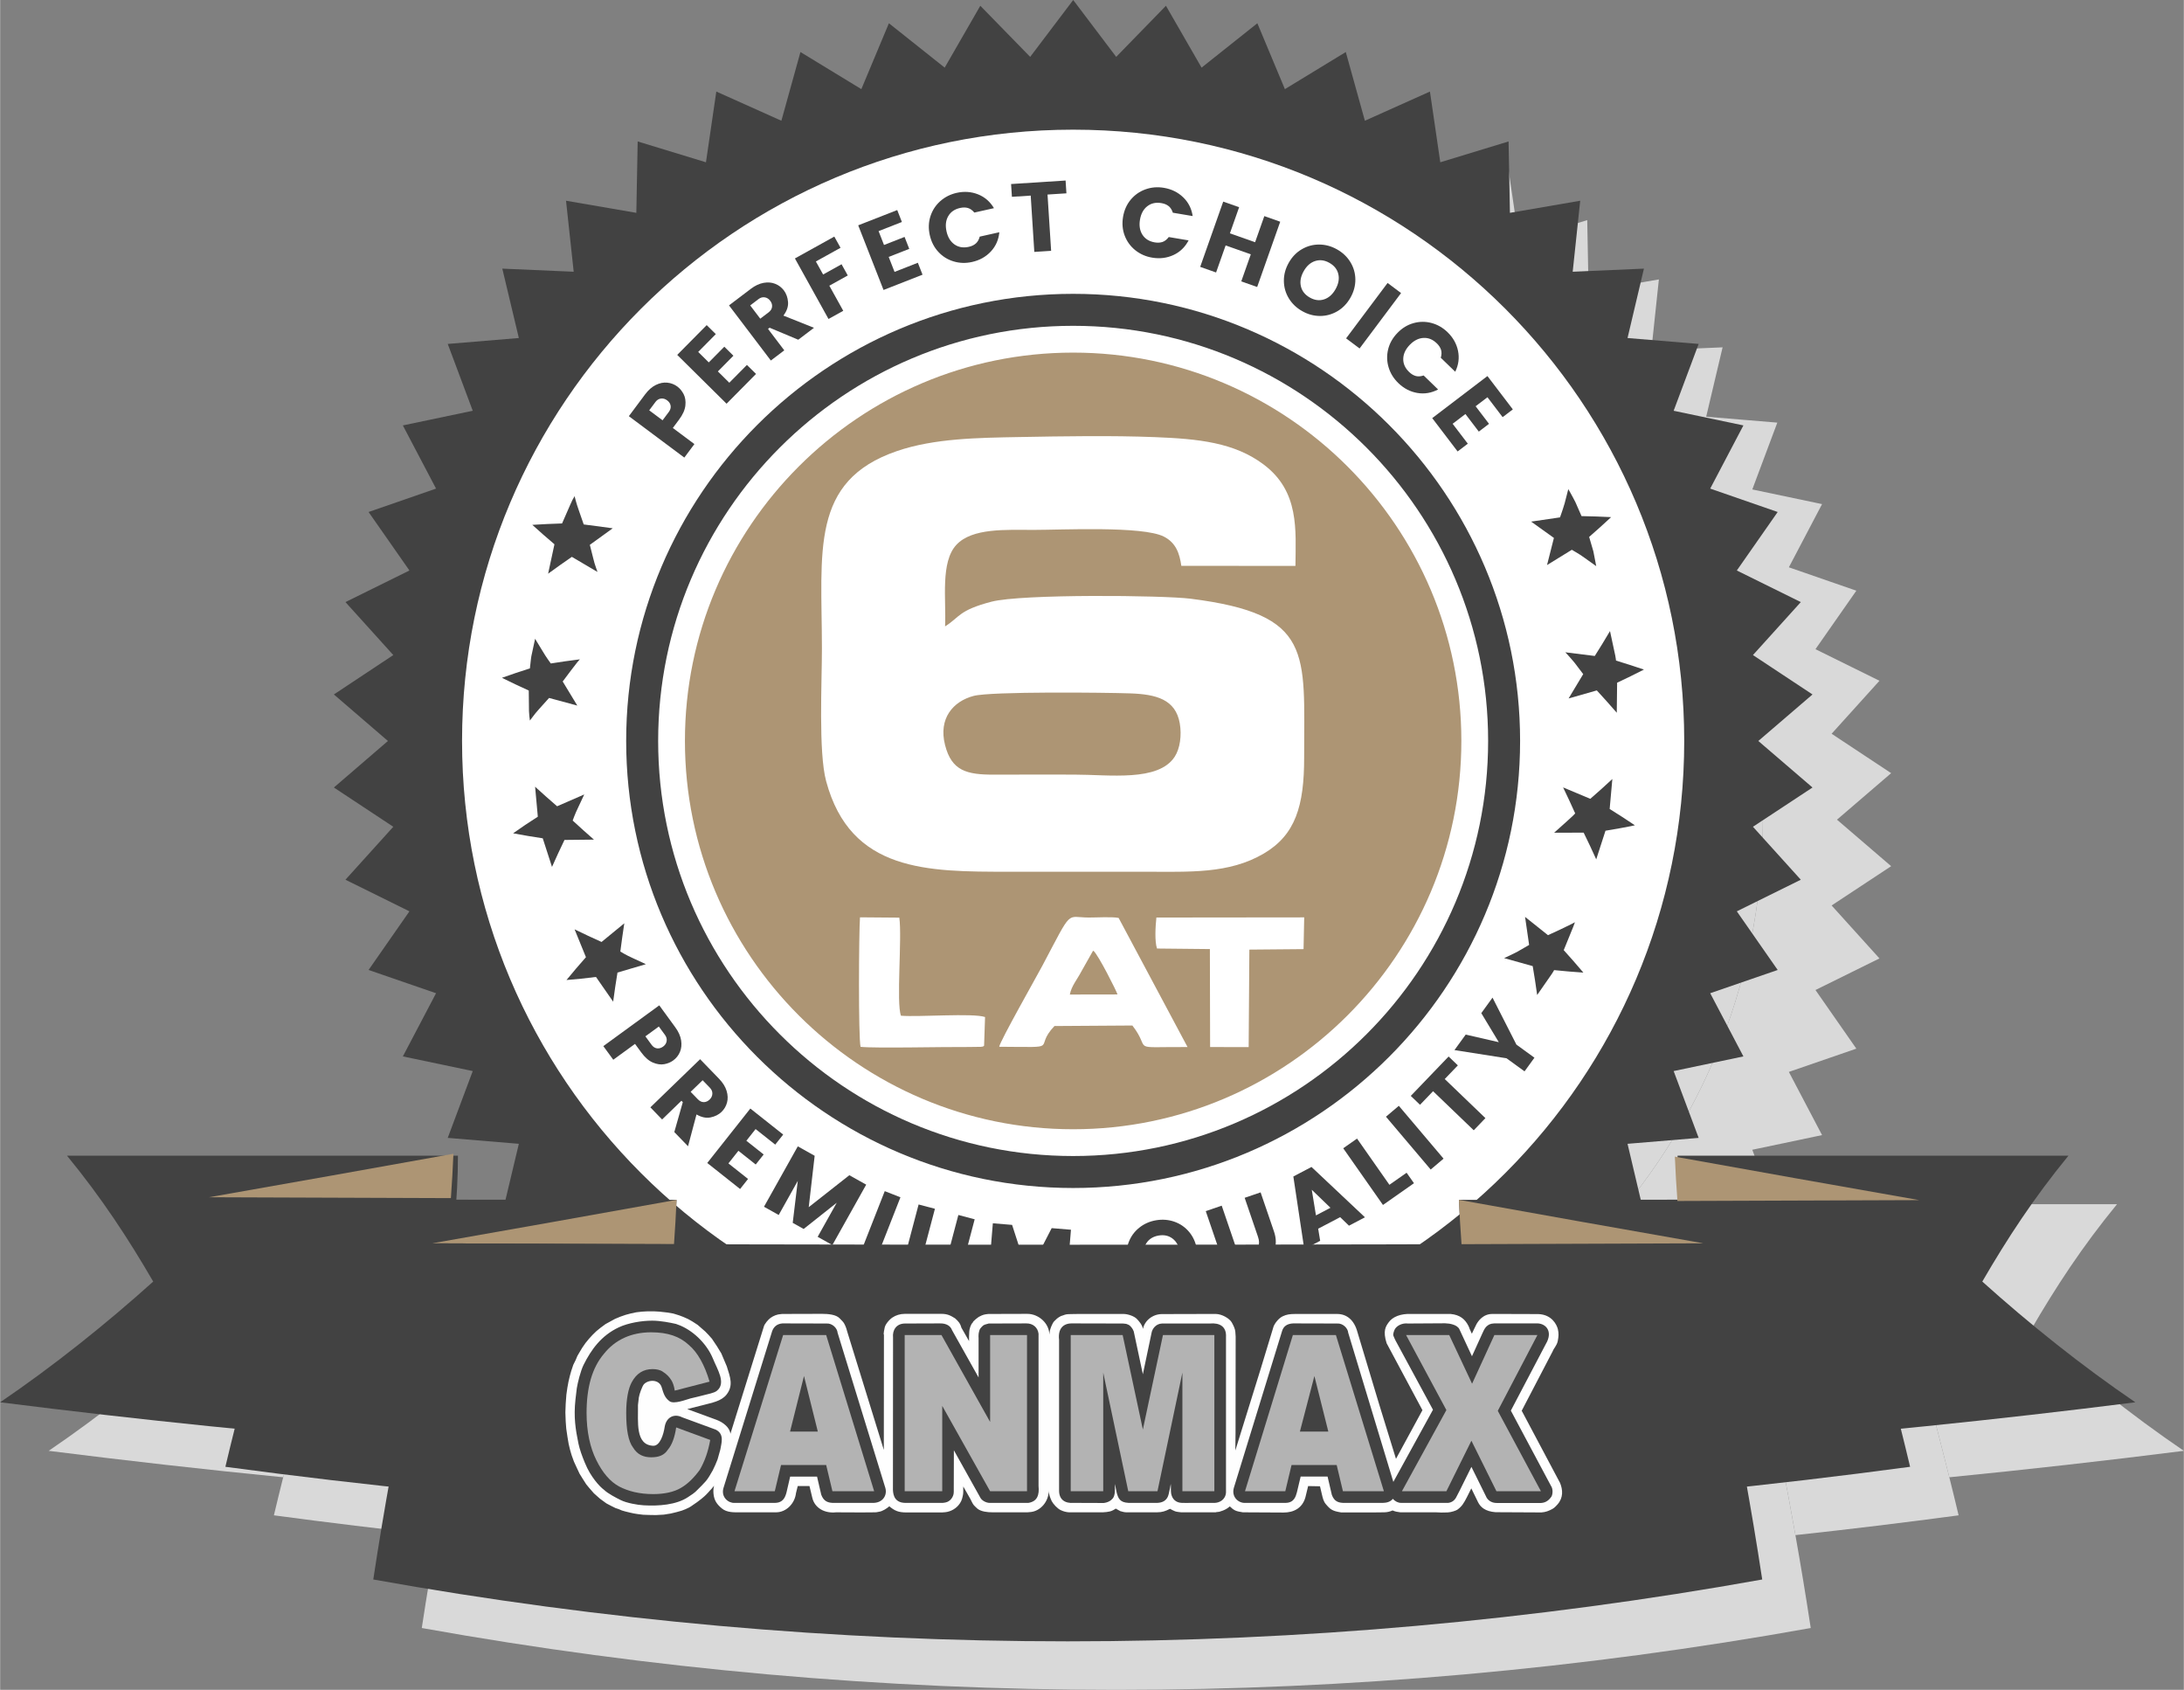
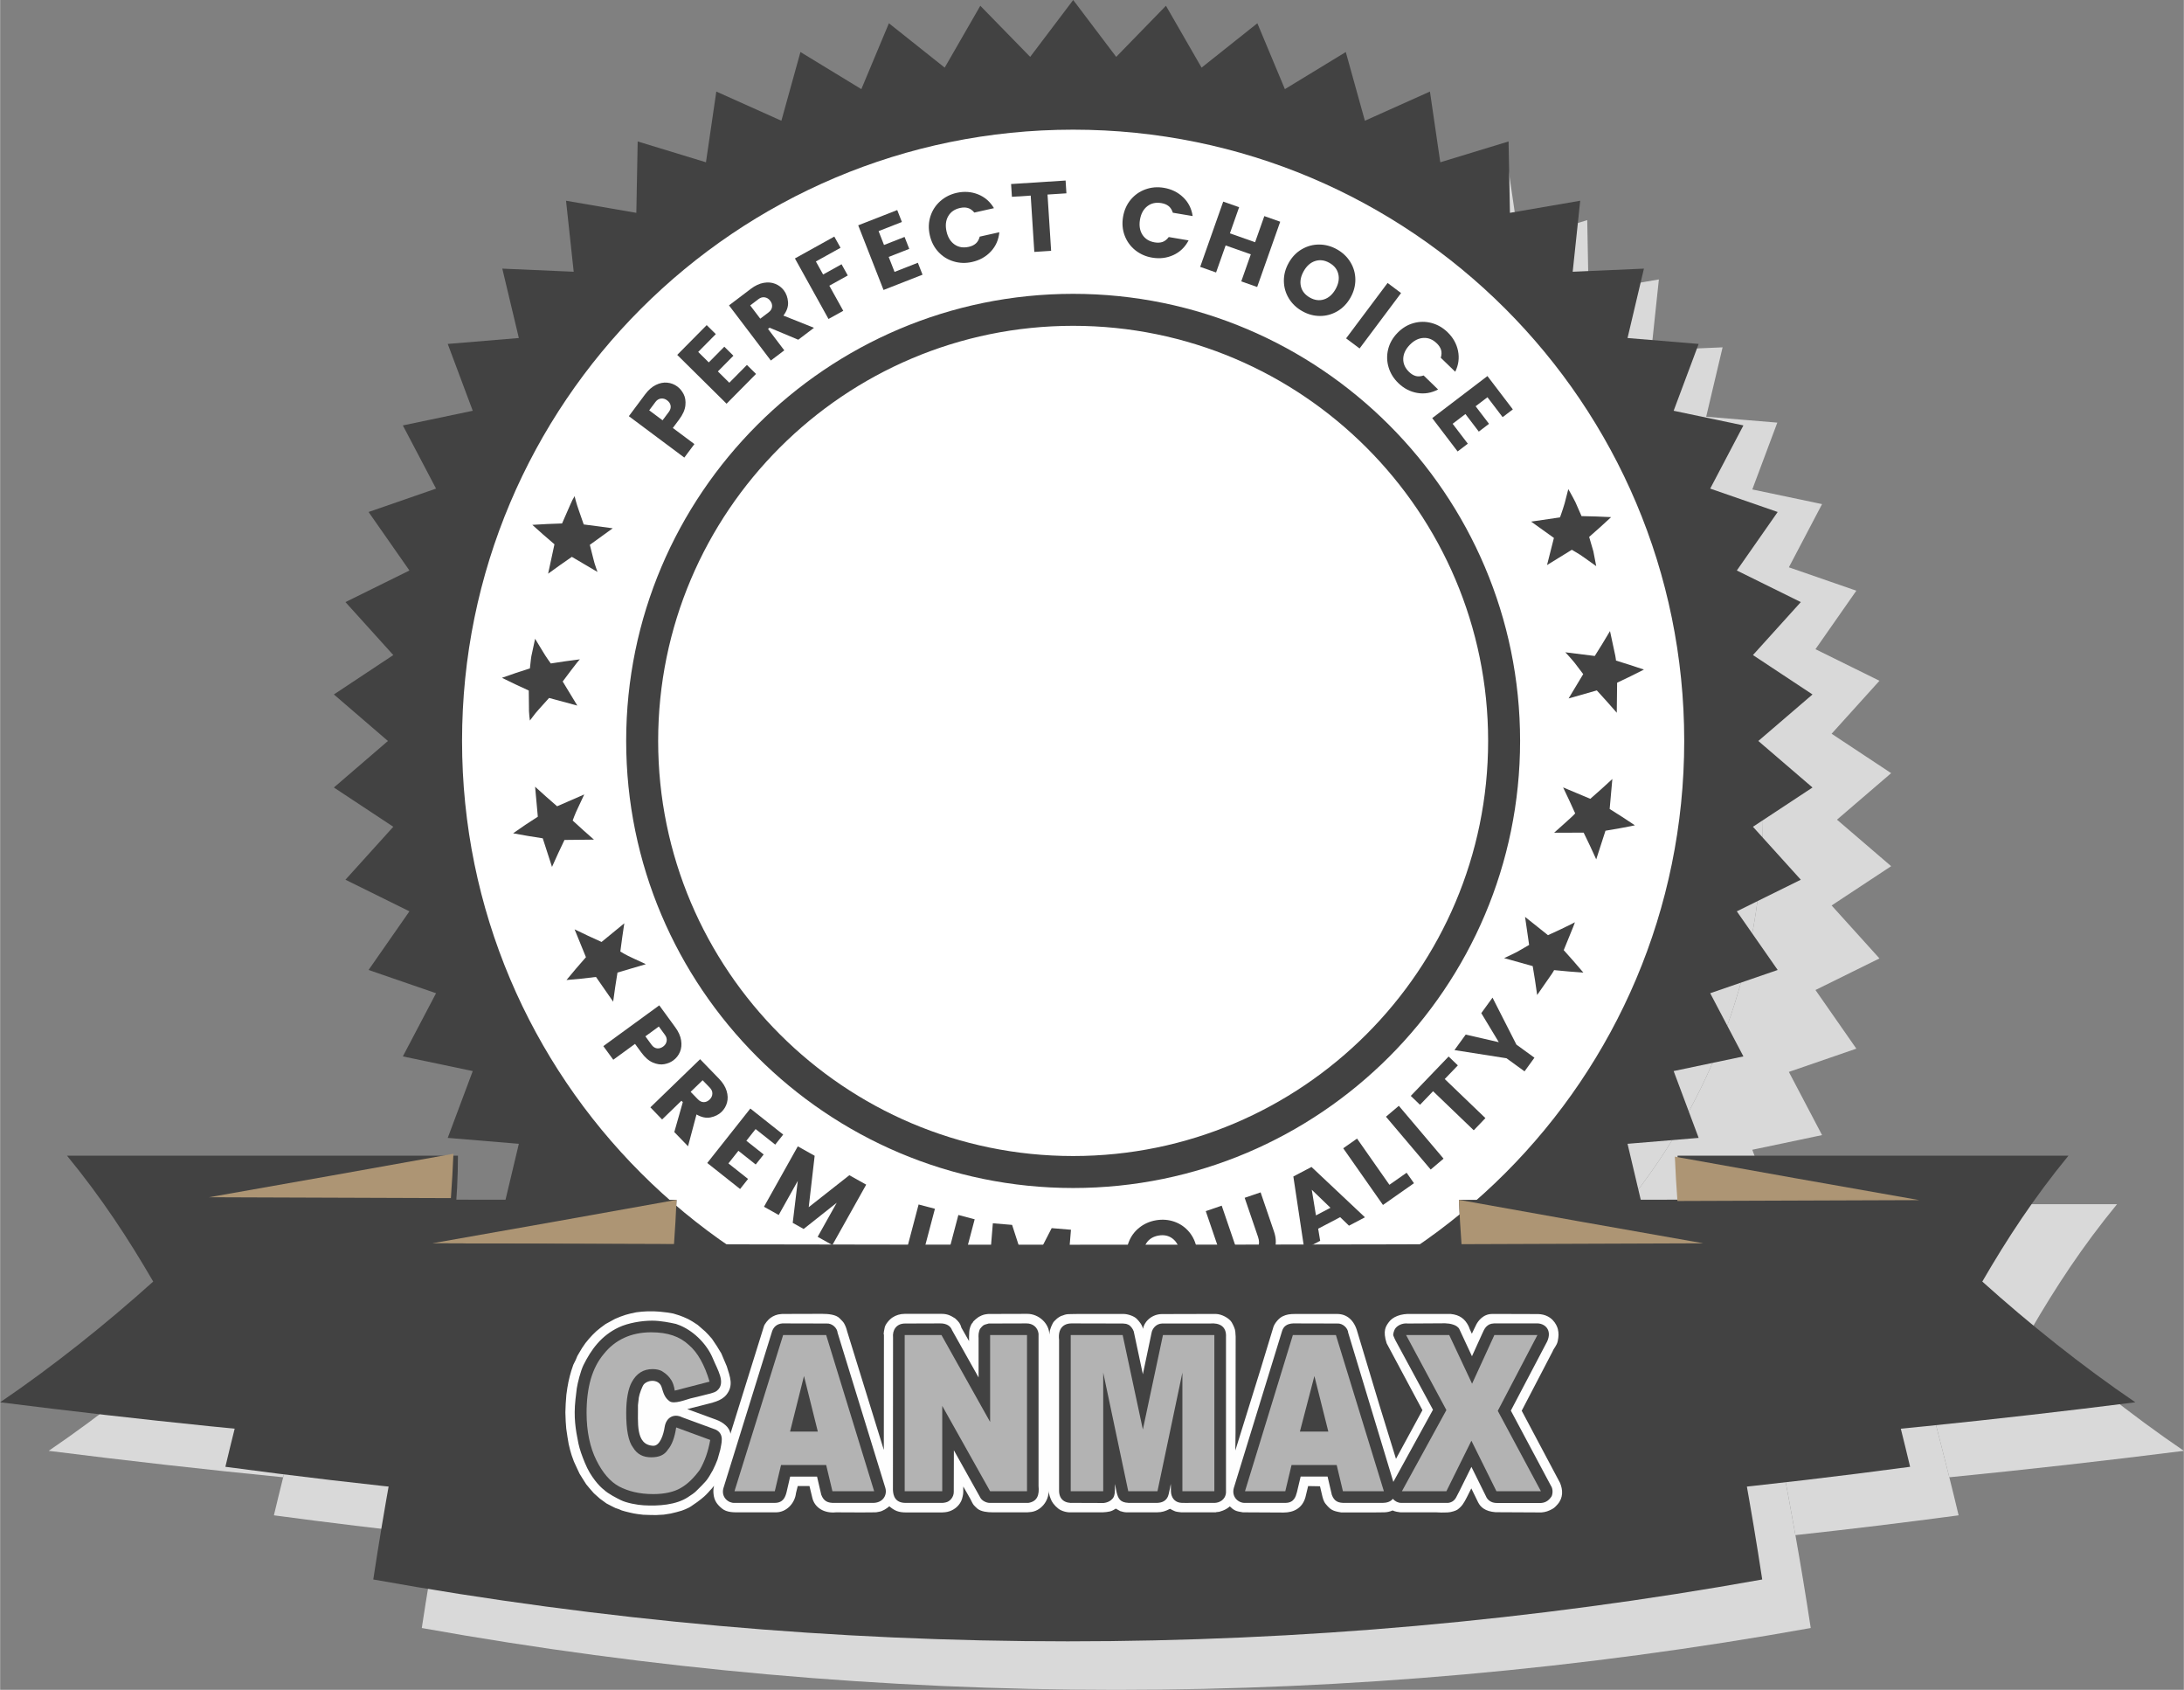
<svg xmlns="http://www.w3.org/2000/svg" xml:space="preserve" width="1466px" height="1134px" version="1.1" style="shape-rendering:geometricPrecision; text-rendering:geometricPrecision; image-rendering:optimizeQuality; fill-rule:evenodd; clip-rule:evenodd" viewBox="0 0 5072.7 3924.4">
  <rect x="0" y="0" width="5072.7" height="3924.4" fill="#808080" stroke="none" />
  <defs>
    <style type="text/css"> .fil7 {fill:#FEFEFE} .fil4 {fill:white} .fil8 {fill:#B3B3B3;fill-rule:nonzero} .fil1 {fill:#424242;fill-rule:nonzero} .fil5 {fill:#424242;fill-rule:nonzero} .fil3 {fill:#AD9574;fill-rule:nonzero} .fil6 {fill:#AD9574;fill-rule:nonzero} .fil0 {fill:#D9D9D9;fill-rule:nonzero} .fil2 {fill:white;fill-rule:nonzero} </style>
  </defs>
  <g id="Warstwa_x0020_1">
    <path class="fil0" d="M2675.39 3624.05l-99.92 -132.09 -115.83 118.65 -82.77 -143.66 -129.55 103.06 -64.04 -152.69 -141.43 85.86 -44.35 -159.54 -151.12 67.76 -24.06 -163.95 -158.63 48.11 -3.12 -165.82 -163.31 28.07 17.82 -164.83 -165.81 7.19 38.42 -161.16 -165.19 -13.73 58.08 -155.16 -162.38 -34.05 77.14 -146.74 -156.74 -54.03 94.92 -136.16 -148.65 -73.38 111.18 -122.98 -138.03 -91.22 125.52 -108.01 -125.52 -108.04 138.03 -91.5 -111.18 -123.04 148.65 -73.36 -94.92 -135.83 156.74 -54.33 -77.14 -146.77 162.38 -34.03 -58.08 -155.19 165.19 -13.74 -38.42 -161.13 165.81 7.16 -17.82 -164.84 163.31 28.1 3.12 -165.81 158.63 48.38 24.06 -164.21 151.12 67.76 44.35 -159.59 141.43 86.21 64.04 -152.99 129.55 103.01 82.77 -143.62 115.83 118.65 99.92 -132.09 99.92 132.09 115.52 -118.65 82.77 143.62 129.58 -103.01 64.01 152.99 141.43 -86.21 44.35 159.59 151.11 -67.76 24.07 164.21 158.62 -48.38 3.12 165.81 163.31 -28.1 -17.5 164.84 165.5 -7.16 -38.11 161.13 165.22 13.74 -58.1 155.19 162.06 34.03 -77.11 146.77 156.74 54.33 -94.95 135.83 148.65 73.36 -111.15 123.04 138.31 91.5 -125.84 108.04 125.84 108.01 -138.31 91.22 111.15 122.98 -148.65 73.38 94.95 136.16 -156.74 54.03 77.11 146.74 -162.06 34.05 58.1 155.16 -165.22 13.73 38.11 161.16 -165.5 -7.19 17.5 164.83 -163.31 -28.07 -3.12 165.82 -158.62 -48.11 -24.07 163.95 -151.11 -67.76 -44.35 159.54 -141.43 -85.86 -64.01 152.69 -129.58 -103.06 -82.77 143.66 -115.52 -118.65 -99.92 132.09zm-0.12 -3140.16c-783.97,0 -1419.51,635.53 -1419.51,1419.54 0,783.97 635.54,1419.51 1419.51,1419.51 783.96,0 1419.5,-635.54 1419.5,-1419.51 0,-784.01 -635.54,-1419.54 -1419.5,-1419.54z" />
    <path class="fil0" d="M2675.27 3322.94c-783.97,0 -1419.51,-635.54 -1419.51,-1419.51 0,-784.01 635.54,-1419.54 1419.51,-1419.54 783.96,0 1419.5,635.53 1419.5,1419.54 0,783.97 -635.54,1419.51 -1419.5,1419.51zm-49.86 -217.73l-7.47 90.36 39.04 3.21 13.22 -160.2 -44.75 -3.69 -54.99 106.71 -37 -114.28 -44.73 -3.75 -13.22 160.28 39.04 3.21 7.47 -90.41 29.73 93.48 28.96 2.41 44.7 -87.33zm287.17 68.98l23.63 22.94 46.76 -7.96 -39.35 -36.04c8.07,-8.97 13.85,-19.41 17.35,-31.38 3.43,-12.01 4.03,-24.57 1.81,-37.85 -2.66,-15.47 -8.59,-28.82 -17.82,-39.95 -9.24,-11.16 -20.69,-19.13 -34.25,-23.94 -8.91,-3.15 -18.1,-4.71 -27.57,-4.71 -4.97,0 -10.06,0.44 -15.22,1.3 -14.88,2.54 -27.95,8.32 -39.19,17.31 -11.22,9.07 -19.41,20.4 -24.57,33.96 -5.12,13.53 -6.37,28.09 -3.72,43.6 2.59,15.5 8.6,28.85 17.94,40.03 9.32,11.22 20.79,19.23 34.38,24.04 8.88,3.15 18.06,4.71 27.51,4.71 5,0 10.06,-0.43 15.22,-1.31 5.59,-0.94 11.28,-2.53 17.09,-4.75zm-596.28 -194.25l-24.47 92.76c-3.62,13.72 -3.81,26.23 -0.53,37.39 3.28,11.21 9.18,20.57 17.72,28.06 8.53,7.44 18.53,12.69 30.06,15.73 6.67,1.74 13.29,2.65 19.89,2.65 4.81,0 9.59,-0.46 14.38,-1.41 11.31,-2.24 21.38,-7.37 30.12,-15.4 8.75,-8 14.94,-18.91 18.53,-32.64l24.51 -92.76 -37.85 -10.03 -24.51 92.79c-2.47,9.32 -6.69,15.85 -12.74,19.6 -3.72,2.35 -8,3.51 -12.82,3.51 -2.97,0 -6.16,-0.45 -9.54,-1.35 -8.87,-2.35 -14.94,-6.63 -18.19,-12.88 -3.25,-6.19 -3.62,-13.96 -1.19,-23.25l24.51 -92.8 -37.88 -9.97zm704.09 2.75l-37.04 12.63 31.03 90.83c4.6,13.4 11.35,23.91 20.31,31.41 8.94,7.53 19.04,12 30.26,13.5 3.13,0.41 6.26,0.63 9.38,0.63 8.13,0 16.25,-1.41 24.38,-4.16 11.28,-3.88 21.03,-9.85 29.19,-17.97 8.22,-8.15 13.72,-17.97 16.53,-29.51 2.84,-11.56 1.98,-24 -2.62,-37.45l-31.07 -90.79 -37.04 12.64 31.07 90.78c3.1,9.13 3.16,16.91 0.25,23.42 -2.96,6.47 -8.75,11.22 -17.44,14.15 -4.03,1.42 -7.82,2.1 -11.32,2.1 -3.99,0 -7.63,-0.9 -10.9,-2.69 -6.18,-3.4 -10.78,-9.65 -13.94,-18.75l-31.03 -90.77zm-782.73 -33.73l-58.78 149.62 36.47 14.35 58.72 -149.68 -36.41 -14.29zm991.32 -56.16l-42.2 22.14 25.42 168.7 36.91 -19.38 -4.63 -28.06 51.11 -26.85 20.43 19.82 37.14 -19.48 -124.18 -116.89zm-1102.84 83.11l-44.31 79.1 34.16 19.17 78.54 -140.3 -39.13 -21.92 -94.32 74.21 13.77 -119.31 -39.19 -21.94 -78.54 140.27 34.16 19.13 44.35 -79.13 -11.75 97.38 25.38 14.23 76.88 -60.89zm1208.64 -148.99l-32.07 22.47 92.3 131.65 72.01 -50.48 -17.1 -24.35 -39.95 27.97 -75.19 -107.26zm-1409.36 -69.76l-100.11 126.39 76.3 60.44 18.5 -23.34 -45.6 -36.12 23.16 -29.26 40.26 31.82 18.47 -23.32 -40.22 -31.85 21.44 -27.1 45.62 36.09 18.48 -23.3 -76.3 -60.45zm749.85 -1892.02c-572.5,0 -1038.26,465.73 -1038.26,1038.29 0,572.46 465.76,1038.23 1038.26,1038.23 572.49,0 1038.29,-465.77 1038.29,-1038.23 0,-572.56 -465.8,-1038.29 -1038.29,-1038.29zm756.59 1885.67l-29.89 25.33 103.9 122.64 29.87 -25.29 -103.88 -122.68zm-1666.49 -11.78l3.19 3.25 -19.76 69.5 31.85 32.96 19.66 -73.86c8.79,5.05 17.22,7.6 25.26,7.6 2.56,0 5.06,-0.28 7.53,-0.78 10.29,-2.07 18.78,-6.39 25.47,-12.86 6.26,-6.06 10.5,-13.31 12.75,-21.72 2.22,-8.47 1.91,-17.47 -1.03,-27.07 -2.9,-9.6 -8.71,-18.9 -17.44,-27.91l-44.13 -45.56 -115.52 111.76 27.26 28.19 44.91 -43.5zm1745.99 -22.14l94.49 90.74 27.13 -28.25 -94.51 -90.74 30.47 -31.72 -21.44 -20.63 -87.9 91.52 21.48 20.63 30.28 -31.55zm75.8 -131.51l-26.09 35.97 120.89 19.05 41.91 30.4 23 -31.72 -41.88 -30.42 -55.54 -109.07 -26.07 35.94 40.7 67.48 -76.92 -17.63zm-1929.59 21.6l14.28 19.6c8.57,11.71 17.57,19.62 27.07,23.68 6.91,2.98 13.5,4.45 19.69,4.45 2.28,0 4.47,-0.19 6.63,-0.61 8.09,-1.42 15.12,-4.35 21.03,-8.65 7.03,-5.13 12.26,-11.72 15.63,-19.76 3.41,-8.05 4.31,-17.03 2.75,-26.92 -1.56,-9.96 -6.03,-19.96 -13.4,-30.08l-37.39 -51.27 -129.89 94.75 23.09 31.66 50.51 -36.85zm-90.7 -155.44l39.88 57.43c0,0 2.4,-17.11 4.78,-34.24 2.66,-16.69 5.29,-33.41 5.29,-33.41l65.91 -19.4c0,0 -15,-7 -30.03,-14.01 -15.63,-6.84 -29.29,-15.34 -29.29,-15.34 0,0 2.22,-16.6 4.47,-33.19 2.38,-16.22 4.78,-32.45 4.78,-32.45l-52.85 43.36c0,0 -15.57,-7.1 -31.13,-14.23 -15.76,-7.53 -31.51,-15.07 -31.51,-15.07l26.39 64.67c0,0 -11.39,13.11 -22.76,26.19 -11.22,13.41 -22.45,26.79 -22.45,26.79 0,0 16.98,-1.53 33.96,-3 17.27,-2.06 34.56,-4.1 34.56,-4.1zm2158.21 -139.48l9.41 65.13c0,0 -14.06,8.12 -28.15,16.26 -14.69,7.59 -29.91,14.3 -29.91,14.3l66.41 18.63c0,0 2.7,16.57 5.41,33.14 2.47,16.99 4.94,33.97 4.94,33.97 0,0 9.97,-14.35 19.94,-28.7 4.97,-7.21 9.97,-14.4 13.72,-19.82 3.84,-5.33 5.66,-9.31 5.66,-9.31 0,0 16.94,1.61 33.84,3.16 17.1,1.35 34.16,2.64 34.16,2.64l0 0 0 0c0,0 -11.34,-13.2 -22.65,-26.4 -11.51,-12.9 -22.97,-25.81 -22.97,-25.81 0,0 6.59,-16.16 13.18,-32.34 3.29,-8.06 6.6,-16.14 9.04,-22.17 2.65,-5.99 3.62,-10.31 3.62,-10.31 0,0 -3.4,2.26 -9.44,5.13 -5.9,2.84 -13.81,6.66 -21.72,10.43 -15.63,7.29 -31.26,14.54 -31.26,14.54l-53.23 -42.47zm-2299.67 -302.33l6.31 69.66c0,0 -14.63,9.54 -29.28,19.07 -14.04,9.78 -28.04,19.5 -28.04,19.5 0,0 17.22,3.07 34.45,6.1 17.16,2.75 34.31,5.5 34.31,5.5l21.54 66.44c0,0 7.18,-15.91 14.38,-31.78 7.31,-15.45 14.62,-30.85 14.62,-30.85l68.42 -0.72c0,0 -12.32,-10.88 -24.57,-21.75 -12.44,-11.29 -24.84,-22.57 -24.84,-22.57 0,0 5.28,-15.35 12.81,-30.63 7.03,-15 14.07,-30 14.07,-30l-63.02 27.43c0,0 -12.75,-11.09 -25.5,-22.24 -12.82,-11.56 -25.66,-23.16 -25.66,-23.16zm2435.79 106.71c0,0 7.35,15.24 14.69,30.55 7.25,15.73 14.47,31.47 14.47,31.47l21.54 -66.53c0,0 17.22,-2.94 34.41,-5.91 17.47,-3.07 33.92,-6.72 33.92,-6.72 0,0 -14.67,-9.59 -29.29,-19.25 -14.69,-9.35 -29.38,-18.67 -29.38,-18.67l6.28 -69.56c0,0 -12.85,11.75 -25.69,23.48 -12.75,11.27 -25.54,22.52 -25.54,22.52l-63.17 -26.47c0,0 7.04,14.84 14.07,29.72 7,15.32 13.97,30.64 13.97,30.64 0,0 -2.49,3 -7.19,7.34 -4.65,4.25 -10.84,9.91 -17.09,15.59 -12.32,10.98 -24.66,21.97 -24.66,21.97l68.66 -0.17zm-2435.79 -450.23c0,0 -3.66,17.09 -7.34,34.18 -2.23,8.51 -2.66,17.23 -3.54,23.7 -0.72,6.52 -1.22,10.87 -1.22,10.87 0,0 -16.25,5.28 -32.47,10.6 -16.25,5.62 -32.51,11.24 -32.51,11.24 0,0 15.6,7.53 31.16,15.14 15.61,7.18 31.2,14.44 31.2,14.44 0,0 0.22,17.43 0.4,34.92 -0.5,17.4 2.22,34.78 2.22,34.78 0,0 2.57,-3.39 6.41,-8.44 3.75,-5.06 8.94,-11.72 14.97,-18.25 11.63,-12.91 23.19,-25.79 23.19,-25.79l65.57 17.72 -33.94 -55.94c0,0 9.88,-13.1 19.73,-26.21 4.9,-6.36 9.77,-12.7 13.47,-17.53 3.71,-4.69 6.78,-7.75 6.78,-7.75 0,0 -17.07,2.26 -34.1,4.57 -16.72,2.53 -33.48,5.06 -33.48,5.06 0,0 -10.43,-13.96 -18.81,-28.25 -8.84,-14.53 -17.69,-29.06 -17.69,-29.06zm2466.36 119.92c0,0 11.56,12.71 23.16,25.44 11.6,13.22 23.2,26.42 23.2,26.42l0.8 -69.76c0,0 15.57,-7.48 31.17,-14.92 15.56,-7.78 31.12,-15.56 31.12,-15.56 0,0 -16.25,-5.41 -32.47,-10.82 -16.22,-5.07 -32.47,-10.14 -32.47,-10.14 0,0 -0.22,-4.37 -1.47,-10.8 -1.37,-6.45 -3.22,-14.97 -5.06,-23.57 -3.69,-17.06 -7.38,-34.13 -7.38,-34.13 0,0 -8.81,14.67 -17.63,29.38 -8.88,14.22 -17.75,28.45 -17.75,28.45l-68.48 -8.56c0,0 11.62,12.09 21.97,24.81 9.85,12.98 19.69,25.94 19.69,25.94l-33.97 56.44 65.57 -18.62zm-2374.6 -451.17c0,0 -2.13,3.81 -5.31,9.53 -2.97,5.81 -6.22,13.91 -9.79,21.89 -7.03,16 -14.03,32 -14.03,32 0,0 -17.19,0.65 -34.44,1.32 -17.32,0.96 -34.63,1.92 -34.63,1.92 0,0 12.78,11.42 25.57,22.86 12.91,11.15 25.84,22.25 25.84,22.25l-14.75 68.33c0,0 13.88,-10.01 27.73,-20.01 13.72,-9.54 27.43,-19.1 27.43,-19.1l59.58 35.06c0,0 -1.38,-3.92 -3.44,-9.8 -2.28,-6 -4.56,-13.78 -6.41,-21.54 -3.97,-15.82 -7.94,-31.67 -7.94,-31.67l53.17 -38.37 -67.42 -8.97c0,0 -5.65,-16.35 -11.31,-32.66 -6.07,-16.73 -9.85,-33.04 -9.85,-33.04zm2373.19 162.53l0 0 0 0c0,0 -3.31,-17.15 -6.62,-34.35 -4.9,-16.72 -9.81,-33.52 -9.81,-33.52 0,0 12.81,-11.31 25.66,-22.65 12.72,-11.66 25.44,-23.28 25.44,-23.28 0,0 -17.26,-0.78 -34.51,-1.51 -17.16,-0.46 -34.29,-0.9 -34.29,-0.9 0,0 -7.03,-15.97 -13.99,-31.97 -7.85,-15.59 -16.73,-30.69 -16.73,-30.69 0,0 -4.22,16.4 -8.47,32.78 -4.79,16.44 -10.84,32.83 -10.84,32.83l-67.05 9.87 52.95 37.91 -16 62.97 57.66 -35.46c0,0 3.72,2.2 9.28,5.53 5.75,3.31 13.07,7.87 19.7,12.75 13.81,9.85 27.62,19.69 27.62,19.69zm-2162.12 -426.32c-7.31,0 -14.76,1.85 -22.32,5.56 -9.03,4.41 -17.25,11.64 -24.75,21.66l-37.98 50.84 128.84 96.2 23.43 -31.4 -50.1 -37.41 14.51 -19.44c8.72,-11.63 13.6,-22.58 14.66,-32.81 1.09,-10.22 -0.29,-19.01 -4.07,-26.33 -3.81,-7.31 -8.59,-13.18 -14.5,-17.53 -6.97,-5.22 -14.78,-8.25 -23.51,-9.12 -1.4,-0.16 -2.8,-0.22 -4.21,-0.22zm1909.4 -15.12l-128.21 97.69 58.95 77.46 23.69 -18.07 -35.26 -46.28 29.73 -22.6 31.06 40.78 23.69 -18.04 -31.1 -40.82 27.51 -20.9 35.25 46.25 23.7 -18.06 -59.01 -77.41zm-1813.61 -118.31l-68.44 69.2 114.61 113.39 68.44 -69.19 -21.19 -20.92 -40.88 41.36 -26.57 -26.26 36.11 -36.48 -21.16 -20.93 -36.07 36.46 -24.56 -24.38 40.87 -41.31 -21.16 -20.94zm1663.39 -7.6c-7.15,0 -14.34,1.01 -21.5,3.01 -13.97,3.9 -26.44,11.51 -37.35,22.78 -10.94,11.33 -18.13,24.01 -21.59,38.09 -3.41,14.1 -3.07,28.05 1.12,41.86 4.12,13.82 11.69,25.98 22.53,36.48 12.82,12.4 27.54,20.06 44.07,22.9 4.29,0.76 8.51,1.13 12.72,1.13 12.13,0 24.01,-3.1 35.6,-9.22l-33.57 -32.48c-4.09,1.42 -7.96,2.1 -11.62,2.1 -2.25,0 -4.44,-0.26 -6.5,-0.82 -5.44,-1.43 -10.66,-4.56 -15.7,-9.45 -9.33,-9.04 -13.83,-19.26 -13.56,-30.64 0.32,-11.38 5.35,-22.16 15.13,-32.26 9.75,-10.06 20.34,-15.44 31.73,-16.12 0.78,-0.04 1.56,-0.07 2.34,-0.07 10.47,0 20.03,4.2 28.72,12.6 5.04,4.88 8.35,10.01 9.97,15.37 1.59,5.37 1.34,11.45 -0.68,18.16l33.57 32.51c7.71,-15.91 9.87,-32.1 6.47,-48.54 -3.38,-16.47 -11.51,-30.94 -24.35,-43.31 -10.88,-10.51 -23.26,-17.64 -37.19,-21.38 -6.79,-1.81 -13.57,-2.7 -20.36,-2.7zm-1521.11 -91.45c-3.26,0 -6.6,0.32 -10.04,0.91 -9.94,1.75 -19.84,6.41 -29.82,13.97l-50.57 38.35 97.17 128.09 31.24 -23.67 -37.8 -49.82 3.63 -2.75 66.64 27.95 36.5 -27.7 -71.01 -28.38c8,-10.66 11.63,-21.22 10.75,-31.65 -0.84,-10.51 -4.09,-19.44 -9.71,-26.88 -5.26,-6.92 -11.95,-12.04 -20.05,-15.26 -5.28,-2.09 -10.9,-3.16 -16.93,-3.16zm1439.38 1.13l-96.35 128.71 31.32 23.44 96.38 -128.68 -31.35 -23.47zm-1285.2 -107.67l-91.52 50.79 78.02 140.58 34.25 -19 -32.35 -58.26 42.86 -23.79 -14.45 -26.03 -42.85 23.75 -16.78 -30.22 57.26 -31.79 -14.44 -26.03zm1125.99 18.5c-14.22,0 -27.53,3.59 -39.94,10.81 -12.57,7.29 -22.69,17.78 -30.41,31.47 -7.72,13.73 -11.53,27.82 -11.32,42.43 0.16,14.56 4.04,27.99 11.53,40.3 7.51,12.32 17.86,22.19 31.01,29.61 13.16,7.43 26.91,11.19 41.25,11.25 0.06,0 0.1,0 0.16,0 14.32,0 27.72,-3.69 40.26,-10.97 12.56,-7.38 22.72,-17.92 30.47,-31.6 7.75,-13.69 11.51,-27.75 11.38,-42.23 -0.16,-14.5 -4,-27.87 -11.51,-40.19 -7.49,-12.31 -17.88,-22.19 -30.99,-29.63 -13.16,-7.41 -26.95,-11.16 -41.39,-11.25 -0.16,0 -0.34,0 -0.5,0zm-979.84 -80.11l-90.65 35.48 58.83 150.15 90.64 -35.51 -10.91 -27.73 -54.17 21.23 -13.59 -34.76 47.79 -18.71 -10.88 -27.76 -47.76 18.72 -12.63 -32.19 54.17 -21.19 -10.84 -27.73zm762.87 82.17l58.51 20.63 -22.19 62.85 36.91 13.06 53.57 -151.61 -36.94 -13.03 -21.44 60.67 -58.51 -20.64 21.41 -60.72 -36.92 -13.03 -53.54 151.61 36.91 13.03 22.23 -62.82zm-605 -124.36c-6.44,0 -13,0.75 -19.73,2.25 -14.75,3.31 -27.5,9.75 -38.26,19.35 -10.78,9.62 -18.37,21.34 -22.78,35.13 -4.44,13.81 -4.94,28.41 -1.5,43.75 3.44,15.35 10.1,28.32 19.98,38.95 9.87,10.66 21.71,18 35.56,22.1 7.66,2.27 15.47,3.4 23.44,3.4 6.38,0 12.85,-0.72 19.44,-2.19 17.41,-3.87 31.92,-11.97 43.39,-24.29 11.47,-12.25 18.1,-27.15 19.78,-44.72l-45.6 10.19c-1.76,6.79 -4.72,12.07 -8.88,15.81 -4.19,3.75 -9.69,6.41 -16.53,7.92 -3.84,0.84 -7.57,1.27 -11.09,1.27 -8.14,0 -15.44,-2.25 -21.97,-6.81 -9.32,-6.51 -15.54,-16.59 -18.61,-30.34 -3.06,-13.67 -1.75,-25.47 3.95,-35.33 5.68,-9.9 14.87,-16.28 27.53,-19.09 3.34,-0.76 6.5,-1.13 9.5,-1.13 3.12,0 6.07,0.41 8.85,1.25 5.34,1.63 10.28,5.13 14.78,10.57l45.6 -10.22c-9.03,-15.2 -21.38,-25.85 -36.97,-32.1 -9.63,-3.82 -19.57,-5.72 -29.88,-5.72zm446.56 -10.72c-9.49,0 -18.68,1.59 -27.62,4.78 -13.6,4.87 -25.04,12.85 -34.35,23.98 -9.31,11.12 -15.25,24.43 -17.88,39.93 -2.56,15.51 -1.31,30.08 3.85,43.6 5.15,13.57 13.34,24.89 24.59,33.92 11.29,8.97 24.35,14.72 39.26,17.25 5.25,0.88 10.37,1.32 15.4,1.32 11.89,0 23.2,-2.48 33.95,-7.42 15.25,-7.02 27,-18.37 35.2,-34.03l-46.08 -7.75c-4.19,5.65 -8.93,9.41 -14.19,11.34 -3.31,1.16 -6.9,1.76 -10.84,1.76 -2.38,0 -4.88,-0.23 -7.47,-0.66 -12.78,-2.19 -22.32,-8.04 -28.5,-17.57 -6.22,-9.56 -8.16,-21.28 -5.85,-35.13 2.31,-13.85 7.97,-24.28 17,-31.28 6.88,-5.38 14.88,-8.04 23.97,-8.04 2.79,0 5.69,0.25 8.7,0.76 6.94,1.15 12.59,3.5 16.94,6.99 4.36,3.54 7.62,8.69 9.74,15.39l46.08 7.75 0 0c-2.63,-17.51 -10.04,-32.04 -22.16,-43.7 -12.13,-11.63 -27.01,-18.91 -44.64,-21.88 -5.09,-0.87 -10.15,-1.31 -15.1,-1.31zm-294.39 19.37l8.41 130.78 39.07 -2.53 -8.37 -130.75 43.85 -2.8 -1.88 -29.7 -126.64 8.12 1.93 29.7 43.63 -2.82zm303.99 2507.03c-9.07,0 -17.03,-2.65 -23.94,-8 -9,-6.97 -14.65,-17.37 -17.03,-31.23 -2.35,-13.87 -0.44,-25.56 5.78,-35.16 6.19,-9.57 15.69,-15.41 28.5,-17.56 2.98,-0.54 5.85,-0.78 8.63,-0.78 9,0 16.97,2.69 23.81,7.99 9.04,7.01 14.69,17.42 17.04,31.3 2.35,13.84 0.43,25.53 -5.75,35.12 -6.19,9.57 -15.63,15.39 -28.29,17.57 -2.99,0.5 -5.93,0.75 -8.75,0.75zm358.68 -138.77l-9.78 -59.55 43.45 41.88 -33.67 17.67zm-1422 -263c-0.04,0 -0.1,0 -0.13,0 -4.9,-0.05 -9.41,-2.22 -13.56,-6.48l-16.88 -17.47 27.81 -26.92 16.88 17.47c4.04,4.13 5.94,8.8 5.76,13.86 -0.16,5.05 -2.31,9.56 -6.35,13.49 -4.16,4 -8.66,6.05 -13.53,6.05zm-106.4 -124.74c-0.84,0 -1.66,-0.08 -2.46,-0.2 -4.88,-0.72 -9.06,-3.46 -12.58,-8.27l-14.3 -19.64 31.28 -22.82 14.28 19.63c3.44,4.73 4.69,9.56 3.82,14.53 -0.91,5.01 -3.63,9.16 -8.19,12.5 -3.91,2.83 -7.84,4.27 -11.85,4.27zm10.53 -1458.71l-30.99 -23.17 14.52 -19.43c3.5,-4.63 7.72,-7.29 12.79,-7.94 0.75,-0.09 1.53,-0.13 2.31,-0.13 4.19,0 8.19,1.4 12.01,4.29 4.65,3.47 7.37,7.61 8.12,12.47 0.75,4.9 -0.63,9.69 -4.19,14.44l-14.57 19.47zm226.98 -235.97l-23.38 -30.85 19.38 -14.67c3.72,-2.87 7.6,-4.31 11.63,-4.31 0.94,0 1.87,0.09 2.81,0.25 5.03,0.75 9.22,3.44 12.62,7.94 3.54,4.59 4.97,9.34 4.35,14.25 -0.62,4.88 -3.29,9.1 -8.03,12.69l-19.38 14.7zm1298.02 -42.99c-7.03,0 -14.16,-2.02 -21.31,-6.09 -11.31,-6.37 -18.26,-15.1 -20.85,-26.22 -2.6,-11.1 -0.4,-22.76 6.5,-35.01 6.91,-12.22 15.78,-20.07 26.63,-23.63 3.87,-1.25 7.75,-1.87 11.68,-1.87 7.07,0 14.26,2.06 21.54,6.16 11.16,6.34 18.04,15.06 20.63,26.15 2.56,11.13 0.38,22.79 -6.5,34.98 -6.91,12.26 -15.78,20.13 -26.63,23.66 -3.88,1.26 -7.78,1.87 -11.69,1.87z" />
    <path class="fil0" d="M2675.27 2805.19c-497.24,0 -901.78,-404.53 -901.78,-901.76 0,-497.27 404.54,-901.8 901.78,-901.8 497.26,0 901.8,404.53 901.8,901.8 0,497.23 -404.54,901.76 -901.8,901.76zm-665.02 -502.39c0,28.66 9.85,50.79 29.57,66.39 19.73,15.56 46.29,23.35 79.7,23.35 20.38,0 38.66,-4.04 54.86,-12.14 16.15,-7.99 28.65,-18.8 37.53,-32.34 8.81,-13.5 13.22,-28.19 13.22,-44.04 0,-18 -4,-32.45 -12,-43.22 -8.06,-10.81 -17.69,-18.66 -28.98,-23.57 -11.28,-4.94 -26.03,-9.98 -44.25,-15.17 -12.76,-3.27 -22.88,-6.33 -30.35,-9.24 -7.51,-2.84 -13.67,-6.81 -18.54,-11.85 -4.9,-5.05 -7.34,-11.56 -7.34,-19.46 0,-9.6 2.78,-16.66 8.34,-21.32 5.57,-4.66 12.81,-6.97 21.82,-6.97 8.44,0 15.41,2.81 20.98,8.4 5.59,5.6 8.9,13.6 10.02,23.98l75.83 0c-0.81,-30.31 -10.75,-52.51 -29.79,-66.58 -19.03,-14.06 -44.44,-21.1 -76.23,-21.1 -19.31,0 -36.88,3.63 -52.79,10.84 -15.9,7.24 -28.5,17.57 -37.72,30.92 -9.25,13.42 -13.88,28.97 -13.88,46.72 0,17.79 4.09,31.98 12.25,42.64 8.16,10.65 17.94,18.57 29.32,23.72 11.44,5.19 26.14,10.29 44.06,15.2 13.32,3.83 23.55,7.09 30.58,9.84 7.06,2.72 13.06,6.53 17.94,11.46 4.87,4.95 7.35,11.24 7.35,18.86 0,8.75 -2.88,15.78 -8.57,21.13 -5.69,5.31 -13.6,7.96 -23.66,7.96 -21.47,0 -33.17,-11.46 -35.04,-34.41l-74.23 0zm1350.75 86.86l0 0 -70.1 -117.21c22.81,-6.55 39.25,-17.75 49.31,-33.6 10.04,-15.84 15.07,-32.06 15.07,-48.78 0,-15.53 -4,-29.98 -12,-43.42 -8.04,-13.38 -20.01,-24.13 -35.89,-32.34 -15.9,-8.19 -35.03,-12.3 -57.32,-12.3l-112.92 0 0 287.65 69.76 0 0 -111.86 8.13 0 64.41 111.86 81.55 0zm-457.07 -288.45l0 288.45 173.31 0 0 -53.25 -103.55 0 0 -66.76 91.32 0 0 -53.34 -91.32 0 0 -61.85 103.55 0 0 -53.25 -173.31 0zm-195.26 0.8l0 287.65 156.57 0 0 -53.25 -86.87 0 0 -234.4 -69.7 0zm-195.31 0l0 287.65 156.56 0 0 -53.25 -86.79 0 0 -234.4 -69.77 0zm-233.19 -0.8l0 288.45 173.27 0 0 -53.25 -103.54 0 0 -66.76 91.33 0 0 -53.34 -91.33 0 0 -61.85 103.54 0 0 -53.25 -173.27 0zm-75.95 -203.92c-7.32,18.67 -11,35.04 -11,49.17 0,13 2.68,23.6 8.06,31.76 5.38,8.22 12.13,14.56 20.32,19.06 8.18,4.53 17.25,7.66 27.13,9.34 9.87,1.7 19.34,2.51 28.38,2.51 35.6,0 65.23,-8.88 88.98,-26.62 23.73,-17.82 42.79,-39.46 57.16,-64.83 14.45,-25.44 24.57,-52.13 30.54,-80.11 5.91,-27.91 8.84,-52.09 8.84,-72.41 0,-15.82 -1.8,-31.2 -5.5,-46.2 -3.62,-14.95 -9.43,-28.51 -17.34,-40.66 -7.91,-12.13 -18.2,-22.58 -30.91,-31.33 -12.72,-8.77 -28.1,-14.84 -46.19,-18.25 27.68,-15.77 48.69,-35.85 63.13,-60.13 14.37,-24.29 21.59,-49.13 21.59,-74.57 0,-17.51 -3.52,-34.36 -10.59,-50.39 -7.06,-16.12 -18.1,-30.37 -33.07,-42.79 -14.94,-12.43 -33.72,-22.46 -56.32,-30.09 -22.6,-7.62 -49.41,-11.44 -80.48,-11.44 -40.1,0 -78.67,6.22 -115.64,18.63 -37.01,12.46 -69.79,29.09 -98.31,50 -28.53,20.92 -51.28,44.76 -68.19,71.57 -16.94,26.85 -25.44,54.98 -25.44,84.31 0,28.81 8.06,49.03 24.16,60.6 16.09,11.59 38.25,17.34 66.51,17.34l-3.19 -6.34c-1.5,-2.54 -2.87,-5.9 -4.1,-10.13 -1.21,-4.24 -2.4,-9.62 -3.62,-16.13 -1.22,-6.49 -1.78,-14.81 -1.78,-25 0,-35 6.34,-65.35 19.09,-91.11 12.76,-25.66 29.32,-46.98 49.7,-63.92 20.41,-16.96 43.16,-29.68 68.38,-38.13 25.2,-8.5 50.3,-12.74 75.21,-12.74 20.37,0 37.63,2.58 51.82,7.65 14.15,5.09 25.59,11.88 34.35,20.35 8.81,8.46 15.31,18.19 19.57,29.22 4.24,10.99 6.4,22.42 6.4,34.29 0,15.86 -3.25,31.98 -9.78,48.31 -6.5,16.41 -15.25,31.08 -26.23,44.04 -11.02,13.01 -23.87,23.76 -38.56,32.23 -14.73,8.48 -30.54,12.72 -47.48,12.72l-5.07 0 39.86 -188.12 -125.87 16.94 -115.64 538.89 122.33 0 69.67 -324.52c7.93,-1.13 15.56,-1.84 22.94,-2.11 7.37,-0.26 12.75,-0.42 16.13,-0.42 15.28,0 28.16,2.82 38.66,8.47 10.47,5.62 18.84,13.4 25.07,23.28 6.21,9.92 10.63,21.35 13.19,34.32 2.53,13.01 3.81,26.85 3.81,41.54 0,16.38 -1.4,33.42 -4.22,51.26 -2.84,17.78 -7.63,34.17 -14.44,49.14 -6.78,14.96 -15.53,27.37 -26.25,37.25 -10.72,9.94 -23.73,14.85 -38.98,14.85 -9.59,0 -18.78,-2.26 -27.53,-6.78 -8.76,-4.53 -18.51,-12.41 -29.26,-23.77zm943.21 -13.18c-0.69,6.73 -1.02,13.4 -1.02,20.01 0,27.1 6.61,49.85 19.9,68.2 13.26,18.37 34.88,27.53 64.79,27.53 7.35,0 14.98,-0.84 22.91,-2.57 7.88,-1.68 15.82,-5.46 23.7,-11.44 7.93,-5.9 15.56,-14.38 22.91,-25.4 7.34,-11.03 14.09,-25.55 20.31,-43.64 -3.37,1.13 -7.19,1.84 -11.43,2.13 -4.23,0.28 -7.76,0.44 -10.57,0.44 -11.32,0 -19.1,-2.84 -23.35,-8.47 -4.22,-5.66 -6.34,-13.01 -6.34,-22.04 0,-8.5 1.43,-18.34 4.21,-29.66l54.26 -254.21 50.86 0 6.77 -33.87 -50.84 0c3.93,-19.2 7.62,-37 11,-53.37 3.4,-16.4 6.5,-30.52 9.31,-42.36 2.81,-14.13 5.65,-26.85 8.5,-38.11l-125.39 16.95 -25.41 116.89 -27.98 0 -6.78 33.87 27.97 0 -50.82 238.11 -3.4 0c-16.41,14.14 -36.73,28.26 -60.98,42.33 2.22,-9.01 3.34,-19.73 3.34,-32.17 0,-14.1 -0.53,-27.78 -1.66,-41.06 -1.15,-13.28 -2.56,-30.51 -4.24,-51.71 -1.69,-21.18 -3.69,-48.72 -5.91,-82.6 -2.31,-33.89 -4.56,-78.26 -6.81,-133.02l-125.41 16.93c-12.99,41.83 -27.68,83.49 -44.03,125 -16.41,41.51 -36.44,83.43 -60.16,125.8 -11.88,5.65 -22.32,15.25 -31.36,28.82 -5.65,8.51 -9.56,18.19 -11.65,29.12 -2.06,2.04 -4.1,4.04 -6.16,6.04 -10.71,10.44 -22,19.47 -33.88,27.07 -11.85,7.65 -24.56,13.75 -38.12,18.22 -13.57,4.55 -28.79,6.81 -45.74,6.81 -20.34,0 -35.6,-4.66 -45.79,-13.98 -10.15,-9.34 -15.22,-28.37 -15.22,-57.19 0,-5.09 0.1,-10.43 0.41,-16.09 0.28,-5.66 0.72,-11.6 1.28,-17.82 25.29,-1.69 49.63,-7.21 72.95,-16.51 23.35,-9.31 44.01,-21.74 62.04,-37.28 17.98,-15.53 32.32,-33.72 43.01,-54.66 10.69,-20.88 16,-43.19 16,-66.89 0,-10.75 -1.24,-20.9 -3.78,-30.53 -2.57,-9.61 -7.34,-18.22 -14.41,-25.82 -7.06,-7.63 -16.66,-13.7 -28.82,-18.22 -12.15,-4.53 -27.53,-6.82 -46.16,-6.82 -28.82,0 -54.54,5.09 -77.11,15.25 -22.59,10.2 -42.35,23.76 -59.29,40.71 -16.96,16.93 -31.34,36 -43.23,57.16 -11.87,21.18 -21.31,42.78 -28.37,64.85 -7.06,22 -12.28,43.48 -15.69,64.38 -3.41,20.87 -5.06,39.55 -5.06,55.91 0,48.01 12.06,82.49 36.25,103.4 24.16,20.89 56.39,31.32 96.73,31.32 28.26,0 53.95,-4.53 77.11,-13.56 23.16,-9 44.35,-20.88 63.58,-35.61 13.81,-10.56 26.62,-22.16 38.4,-34.78 1.13,4.81 2.57,9.66 4.35,14.47 4.81,13 12.32,24.56 22.47,34.72 10.16,10.2 23.01,18.53 38.54,25.01 15.57,6.5 34.04,9.75 55.51,9.75 10.72,0 22.03,-0.84 33.87,-2.57 11.85,-1.68 23.73,-4.66 35.61,-8.87 11.85,-4.22 23.13,-9.44 33.88,-15.69 10.72,-6.19 20.63,-14.1 29.66,-23.7 19.79,-11.3 40.79,-25.44 63.1,-42.37 9.01,-6.81 17.94,-14.36 26.88,-22.54zm102.64 340.43l-43.16 0 0 -69.25 43.16 0c10.35,0 18.66,3.27 24.88,9.83 6.28,6.57 9.41,14.88 9.41,24.95 0,10.44 -3.09,18.75 -9.15,25.04 -6.13,6.27 -14.5,9.43 -25.14,9.43zm-352.74 -291.64c-18.65,0 -31.94,-4.92 -39.85,-14.81 -7.91,-9.88 -11.84,-24.73 -11.84,-44.44 2.25,4.49 5.5,7.46 9.74,8.87 4.23,1.4 8.61,2.09 13.13,2.09 11.29,0 20.35,-4.37 27.11,-13.13 6.77,-8.75 10.18,-18.22 10.18,-28.38 0,-7.34 -1.87,-13.41 -5.53,-18.22 -3.69,-4.78 -8.35,-8.55 -13.97,-11.44 14.09,-27.1 26.97,-53.67 38.57,-79.64 11.56,-25.96 21.59,-52.79 30.06,-80.47 2.25,32.75 4.35,59.56 6.38,80.47 1.96,20.92 3.62,38.41 5.07,52.54 1.37,14.13 2.52,26.26 3.4,36.44 0.84,10.17 1.25,20.61 1.25,31.33 0,14.69 -2.13,27.13 -6.37,37.29 -4.23,10.15 -9.73,18.37 -16.51,24.56 -6.79,6.22 -14.69,10.6 -23.72,13.16 -9.03,2.53 -18.1,3.78 -27.1,3.78zm-271.98 -149.97c4.5,-20.77 10.31,-41.27 17.35,-61.51 7.06,-20.25 15.12,-38.37 24.16,-54.41 9.03,-16 18.62,-29.1 28.82,-39.19 10.15,-10.09 20.59,-15.19 31.34,-15.19 7.91,0 13.41,3.13 16.51,9.28 3.12,6.19 4.65,14.62 4.65,25.28 0,16.85 -3.25,33.32 -9.72,49.33 -6.5,16.03 -15.41,30.19 -26.69,42.59 -11.32,12.36 -24.44,22.52 -39.39,30.39 -14.99,7.84 -30.65,12.31 -47.03,13.43z" />
    <path class="fil0" d="M2675.27 2867.39c-531.56,0 -964,-432.41 -964,-963.96 0,-531.59 432.44,-964.03 964,-964.03 531.55,0 963.99,432.44 963.99,964.03 0,531.55 -432.44,963.96 -963.99,963.96zm0 -1865.76c-497.24,0 -901.78,404.53 -901.78,901.8 0,497.23 404.54,901.76 901.78,901.76 497.26,0 901.8,-404.53 901.8,-901.76 0,-497.27 -404.54,-901.8 -901.8,-901.8z" />
    <path class="fil0" d="M1718.61 2654.71c-6.19,0 -12.78,-1.47 -19.69,-4.45 -9.5,-4.06 -18.5,-11.97 -27.07,-23.68l-14.28 -19.6 -50.51 36.85 -23.09 -31.66 129.89 -94.75 37.39 51.27c7.37,10.12 11.84,20.12 13.4,30.08 1.56,9.89 0.66,18.87 -2.75,26.92 -3.37,8.04 -8.6,14.63 -15.63,19.76 -5.91,4.3 -12.94,7.23 -21.03,8.65 -2.16,0.42 -4.35,0.61 -6.63,0.61zm-5.72 -88.12l-31.28 22.82 14.3 19.64c3.52,4.81 7.7,7.55 12.58,8.27 0.8,0.12 1.62,0.2 2.46,0.2 4.01,0 7.94,-1.44 11.85,-4.27 4.56,-3.34 7.28,-7.49 8.19,-12.5 0.87,-4.97 -0.38,-9.8 -3.82,-14.53l-14.28 -19.63z" />
    <path class="fil0" d="M1780.65 2844.74l-31.85 -32.96 19.76 -69.5 -3.19 -3.25 -44.91 43.5 -27.26 -28.19 115.52 -111.76 44.13 45.56c8.73,9.01 14.54,18.31 17.44,27.91 2.94,9.6 3.25,18.6 1.03,27.07 -2.25,8.41 -6.49,15.66 -12.75,21.72 -6.69,6.47 -15.18,10.79 -25.47,12.86 -2.47,0.5 -4.97,0.78 -7.53,0.78 -8.04,0 -16.47,-2.55 -25.26,-7.6l-19.66 73.86zm33.94 -153.35l-27.81 26.92 16.88 17.47c4.15,4.26 8.66,6.43 13.56,6.48 0.03,0 0.09,0 0.13,0 4.87,0 9.37,-2.05 13.53,-6.05 4.04,-3.93 6.19,-8.44 6.35,-13.49 0.18,-5.06 -1.72,-9.73 -5.76,-13.86l-16.88 -17.47z" />
    <polygon class="fil0" points="1901.61,2943.99 1825.31,2883.55 1925.42,2757.16 2001.72,2817.61 1983.24,2840.91 1937.62,2804.82 1916.18,2831.92 1956.4,2863.77 1937.93,2887.09 1897.67,2855.27 1874.51,2884.53 1920.11,2920.65 " />
    <polygon class="fil0" points="2115.99,3074.18 2081.83,3055.01 2126.14,2975.91 2049.26,3036.8 2023.88,3022.57 2035.63,2925.19 1991.28,3004.32 1957.12,2985.19 2035.66,2844.92 2074.85,2866.86 2061.08,2986.17 2155.4,2911.96 2194.53,2933.88 " />
    <polygon class="fil0" points="2215.35,3112.93 2178.88,3098.58 2237.66,2948.96 2274.07,2963.25 " />
    <path class="fil0" d="M2358.97 3156.53c-6.6,0 -13.22,-0.91 -19.89,-2.65 -11.53,-3.04 -21.53,-8.29 -30.06,-15.73 -8.54,-7.49 -14.44,-16.85 -17.72,-28.06 -3.28,-11.16 -3.09,-23.67 0.53,-37.39l24.47 -92.76 37.88 9.97 -24.51 92.8c-2.43,9.29 -2.06,17.06 1.19,23.25 3.25,6.25 9.32,10.53 18.19,12.88 3.38,0.9 6.57,1.35 9.54,1.35 4.82,0 9.1,-1.16 12.82,-3.51 6.05,-3.75 10.27,-10.28 12.74,-19.6l24.51 -92.79 37.85 10.03 -24.51 92.76c-3.59,13.73 -9.78,24.64 -18.53,32.64 -8.74,8.03 -18.81,13.16 -30.12,15.4 -4.79,0.95 -9.57,1.41 -14.38,1.41z" />
    <polygon class="fil0" points="2656.98,3198.78 2617.94,3195.57 2625.41,3105.21 2580.71,3192.54 2551.75,3190.13 2522.02,3096.65 2514.55,3187.06 2475.51,3183.85 2488.73,3023.57 2533.46,3027.32 2570.46,3141.6 2625.45,3034.89 2670.2,3038.58 " />
    <path class="fil0" d="M2936.21 3197.13l-23.63 -22.94c-5.81,2.22 -11.5,3.81 -17.09,4.75 -5.16,0.88 -10.22,1.31 -15.22,1.31 -9.45,0 -18.63,-1.56 -27.51,-4.71 -13.59,-4.81 -25.06,-12.82 -34.38,-24.04 -9.34,-11.18 -15.35,-24.53 -17.94,-40.03 -2.65,-15.51 -1.4,-30.07 3.72,-43.6 5.16,-13.56 13.35,-24.89 24.57,-33.96 11.24,-8.99 24.31,-14.77 39.19,-17.31 5.16,-0.86 10.25,-1.3 15.22,-1.3 9.47,0 18.66,1.56 27.57,4.71 13.56,4.81 25.01,12.78 34.25,23.94 9.23,11.13 15.16,24.48 17.82,39.95 2.22,13.28 1.62,25.84 -1.81,37.85 -3.5,11.97 -9.28,22.41 -17.35,31.38l39.35 36.04 -46.76 7.96zm-53.6 -145.83c-2.78,0 -5.65,0.24 -8.63,0.78 -12.81,2.15 -22.31,7.99 -28.5,17.56 -6.22,9.6 -8.13,21.29 -5.78,35.16 2.38,13.86 8.03,24.26 17.03,31.23 6.91,5.35 14.87,8 23.94,8 2.82,0 5.76,-0.25 8.75,-0.75 12.66,-2.18 22.1,-8 28.29,-17.57 6.18,-9.59 8.1,-21.28 5.75,-35.12 -2.35,-13.88 -8,-24.29 -17.04,-31.3 -6.84,-5.3 -14.81,-7.99 -23.81,-7.99z" />
    <path class="fil0" d="M3074.33 3131.69c-3.12,0 -6.25,-0.22 -9.38,-0.63 -11.22,-1.5 -21.32,-5.97 -30.26,-13.5 -8.96,-7.5 -15.71,-18.01 -20.31,-31.41l-31.03 -90.83 37.04 -12.63 31.03 90.77c3.16,9.1 7.76,15.35 13.94,18.75 3.27,1.79 6.91,2.69 10.9,2.69 3.5,0 7.29,-0.68 11.32,-2.1 8.69,-2.93 14.48,-7.68 17.44,-14.15 2.91,-6.51 2.85,-14.29 -0.25,-23.42l-31.07 -90.78 37.04 -12.64 31.07 90.79c4.6,13.45 5.46,25.89 2.62,37.45 -2.81,11.54 -8.31,21.36 -16.53,29.51 -8.16,8.12 -17.91,14.09 -29.19,17.97 -8.13,2.75 -16.25,4.16 -24.38,4.16z" />
    <path class="fil0" d="M3212.2 3083.64l-25.42 -168.7 42.2 -22.14 124.18 116.89 -37.14 19.48 -20.43 -19.82 -51.11 26.85 4.63 28.06 -36.91 19.38zm17.37 -137.93l9.78 59.55 33.67 -17.67 -43.45 -41.88z" />
    <polygon class="fil0" points="3395.01,2981.04 3302.71,2849.39 3334.78,2826.92 3409.97,2934.18 3449.92,2906.21 3467.02,2930.56 " />
    <polygon class="fil0" points="3505.87,2898.78 3401.97,2776.14 3431.86,2750.81 3535.74,2873.49 " />
    <polygon class="fil0" points="3605.85,2807.63 3511.36,2716.89 3481.08,2748.44 3459.6,2727.81 3547.5,2636.29 3568.94,2656.92 3538.47,2688.64 3632.98,2779.38 " />
    <polygon class="fil0" points="3723.87,2670.8 3681.96,2640.4 3561.07,2621.35 3587.16,2585.38 3664.08,2603.01 3623.38,2535.53 3649.45,2499.59 3704.99,2608.66 3746.87,2639.08 " />
    <path class="fil0" d="M1772.03 1245.43l-128.84 -96.2 37.98 -50.84c7.5,-10.02 15.72,-17.25 24.75,-21.66 7.56,-3.71 15.01,-5.56 22.32,-5.56 1.41,0 2.81,0.06 4.21,0.22 8.73,0.87 16.54,3.9 23.51,9.12 5.91,4.35 10.69,10.22 14.5,17.53 3.78,7.32 5.16,16.11 4.07,26.33 -1.06,10.23 -5.94,21.18 -14.66,32.81l-14.51 19.44 50.1 37.41 -23.43 31.4zm-51.92 -137.29c-0.78,0 -1.56,0.04 -2.31,0.13 -5.07,0.65 -9.29,3.31 -12.79,7.94l-14.52 19.43 30.99 23.17 14.57 -19.47c3.56,-4.75 4.94,-9.54 4.19,-14.44 -0.75,-4.86 -3.47,-9 -8.12,-12.47 -3.82,-2.89 -7.82,-4.29 -12.01,-4.29z" />
    <polygon class="fil0" points="1870.2,1120.33 1755.59,1006.94 1824.03,937.74 1845.19,958.68 1804.32,999.99 1828.88,1024.37 1864.95,987.91 1886.11,1008.84 1850,1045.32 1876.57,1071.58 1917.45,1030.22 1938.64,1051.14 " />
    <path class="fil0" d="M1973.05 1020.01l-97.17 -128.09 50.57 -38.35c9.98,-7.56 19.88,-12.22 29.82,-13.97 3.44,-0.59 6.78,-0.91 10.04,-0.91 6.03,0 11.65,1.07 16.93,3.16 8.1,3.22 14.79,8.34 20.05,15.26 5.62,7.44 8.87,16.37 9.71,26.88 0.88,10.43 -2.75,20.99 -10.75,31.65l71.01 28.38 -36.5 27.7 -66.64 -27.95 -3.63 2.75 37.8 49.82 -31.24 23.67zm-16.96 -147c-4.03,0 -7.91,1.44 -11.63,4.31l-19.38 14.67 23.38 30.85 19.38 -14.7c4.74,-3.59 7.41,-7.81 8.03,-12.69 0.62,-4.91 -0.81,-9.66 -4.35,-14.25 -3.4,-4.5 -7.59,-7.19 -12.62,-7.94 -0.94,-0.16 -1.87,-0.25 -2.81,-0.25z" />
    <polygon class="fil0" points="2106.99,923.52 2028.97,782.94 2120.49,732.15 2134.93,758.18 2077.67,789.97 2094.45,820.19 2137.3,796.44 2151.75,822.47 2108.89,846.26 2141.24,904.52 " />
    <polygon class="fil0" points="2234.82,856.17 2175.99,706.02 2266.64,670.54 2277.48,698.27 2223.31,719.46 2235.94,751.65 2283.7,732.93 2294.58,760.69 2246.79,779.4 2260.38,814.16 2314.55,792.93 2325.46,820.66 " />
    <path class="fil0" d="M2421.22 793.28c-7.97,0 -15.78,-1.13 -23.44,-3.4 -13.85,-4.1 -25.69,-11.44 -35.56,-22.1 -9.88,-10.63 -16.54,-23.6 -19.98,-38.95 -3.44,-15.34 -2.94,-29.94 1.5,-43.75 4.41,-13.79 12,-25.51 22.78,-35.13 10.76,-9.6 23.51,-16.04 38.26,-19.35 6.73,-1.5 13.29,-2.25 19.73,-2.25 10.31,0 20.25,1.9 29.88,5.72 15.59,6.25 27.94,16.9 36.97,32.1l-45.6 10.22c-4.5,-5.44 -9.44,-8.94 -14.78,-10.57 -2.78,-0.84 -5.73,-1.25 -8.85,-1.25 -3,0 -6.16,0.37 -9.5,1.13 -12.66,2.81 -21.85,9.19 -27.53,19.09 -5.7,9.86 -7.01,21.66 -3.95,35.33 3.07,13.75 9.29,23.83 18.61,30.34 6.53,4.56 13.83,6.81 21.97,6.81 3.52,0 7.25,-0.43 11.09,-1.27 6.84,-1.51 12.34,-4.17 16.53,-7.92 4.16,-3.74 7.12,-9.02 8.88,-15.81l45.6 -10.19c-1.68,17.57 -8.31,32.47 -19.78,44.72 -11.47,12.32 -25.98,20.42 -43.39,24.29 -6.59,1.47 -13.06,2.19 -19.44,2.19z" />
    <polygon class="fil0" points="2585.09,767.78 2576.68,637 2533.05,639.82 2531.12,610.12 2657.76,602 2659.64,631.7 2615.79,634.5 2624.16,765.25 " />
    <path class="fil0" d="M2874.32 782.41c-5.03,0 -10.15,-0.44 -15.4,-1.32 -14.91,-2.53 -27.97,-8.28 -39.26,-17.25 -11.25,-9.03 -19.44,-20.35 -24.59,-33.92 -5.16,-13.52 -6.41,-28.09 -3.85,-43.6 2.63,-15.5 8.57,-28.81 17.88,-39.93 9.31,-11.13 20.75,-19.11 34.35,-23.98 8.94,-3.19 18.13,-4.78 27.62,-4.78 4.95,0 10.01,0.44 15.1,1.31 17.63,2.97 32.51,10.25 44.64,21.88 12.12,11.66 19.53,26.19 22.16,43.7l-46.08 -7.75c-2.12,-6.7 -5.38,-11.85 -9.74,-15.39 -4.35,-3.49 -10,-5.84 -16.94,-6.99 -3.01,-0.51 -5.91,-0.76 -8.7,-0.76 -9.09,0 -17.09,2.66 -23.97,8.04 -9.03,7 -14.69,17.43 -17,31.28 -2.31,13.85 -0.37,25.57 5.85,35.13 6.18,9.53 15.72,15.38 28.5,17.57 2.59,0.43 5.09,0.66 7.47,0.66 3.94,0 7.53,-0.6 10.84,-1.76 5.26,-1.93 10,-5.69 14.19,-11.34l46.08 7.75c-8.2,15.66 -19.95,27.01 -35.2,34.03 -10.75,4.94 -22.06,7.42 -33.95,7.42z" />
    <polygon class="fil0" points="3102.74,849.25 3065.83,836.19 3088.02,773.34 3029.51,752.71 3007.28,815.53 2970.37,802.5 3023.91,650.89 3060.83,663.92 3039.42,724.64 3097.93,745.28 3119.37,684.61 3156.31,697.64 " />
    <path class="fil0" d="M3248.76 916.52c-0.06,0 -0.1,0 -0.16,0 -14.34,-0.06 -28.09,-3.82 -41.25,-11.25 -13.15,-7.42 -23.5,-17.29 -31.01,-29.61 -7.49,-12.31 -11.37,-25.74 -11.53,-40.3 -0.21,-14.61 3.6,-28.7 11.32,-42.43 7.72,-13.69 17.84,-24.18 30.41,-31.47 12.41,-7.22 25.72,-10.81 39.94,-10.81 0.16,0 0.34,0 0.5,0 14.44,0.09 28.23,3.84 41.39,11.25 13.11,7.44 23.5,17.32 30.99,29.63 7.51,12.32 11.35,25.69 11.51,40.19 0.13,14.48 -3.63,28.54 -11.38,42.23 -7.75,13.68 -17.91,24.22 -30.47,31.6 -12.54,7.28 -25.94,10.97 -40.26,10.97zm0.37 -129.49c-3.93,0 -7.81,0.62 -11.68,1.87 -10.85,3.56 -19.72,11.41 -26.63,23.63 -6.9,12.25 -9.1,23.91 -6.5,35.01 2.59,11.12 9.54,19.85 20.85,26.22 7.15,4.07 14.28,6.09 21.31,6.09 3.91,0 7.81,-0.61 11.69,-1.87 10.85,-3.53 19.72,-11.4 26.63,-23.66 6.88,-12.19 9.06,-23.85 6.5,-34.98 -2.59,-11.09 -9.47,-19.81 -20.63,-26.15 -7.28,-4.1 -14.47,-6.16 -21.54,-6.16z" />
    <polygon class="fil0" points="3340.66,991.97 3309.34,968.53 3405.69,839.82 3437.04,863.29 " />
    <path class="fil0" d="M3487.42 1096.39c-4.21,0 -8.43,-0.37 -12.72,-1.13 -16.53,-2.84 -31.25,-10.5 -44.07,-22.9 -10.84,-10.5 -18.41,-22.66 -22.53,-36.48 -4.19,-13.81 -4.53,-27.76 -1.12,-41.86 3.46,-14.08 10.65,-26.76 21.59,-38.09 10.91,-11.27 23.38,-18.88 37.35,-22.78 7.16,-2 14.35,-3.01 21.5,-3.01 6.79,0 13.57,0.89 20.36,2.7 13.93,3.74 26.31,10.87 37.19,21.38 12.84,12.37 20.97,26.84 24.35,43.31 3.4,16.44 1.24,32.63 -6.47,48.54l-33.57 -32.51c2.02,-6.71 2.27,-12.79 0.68,-18.16 -1.62,-5.36 -4.93,-10.49 -9.97,-15.37 -8.69,-8.4 -18.25,-12.6 -28.72,-12.6 -0.78,0 -1.56,0.03 -2.34,0.07 -11.39,0.68 -21.98,6.06 -31.73,16.12 -9.78,10.1 -14.81,20.88 -15.13,32.26 -0.27,11.38 4.23,21.6 13.56,30.64 5.04,4.89 10.26,8.02 15.7,9.45 2.06,0.56 4.25,0.82 6.5,0.82 3.66,0 7.53,-0.68 11.62,-2.1l33.57 32.48c-11.59,6.12 -23.47,9.22 -35.6,9.22z" />
    <polygon class="fil0" points="3568.38,1231.2 3509.43,1153.74 3637.64,1056.05 3696.65,1133.46 3672.95,1151.52 3637.7,1105.27 3610.19,1126.17 3641.29,1166.99 3617.6,1185.03 3586.54,1144.25 3556.81,1166.85 3592.07,1213.13 " />
    <path class="fil0" d="M3890.36 2178.46c0,0 -7.22,-15.74 -14.47,-31.47 -7.34,-15.31 -14.69,-30.55 -14.69,-30.55l-68.66 0.17c0,0 12.34,-10.99 24.66,-21.97 6.25,-5.68 12.44,-11.34 17.09,-15.59 4.7,-4.34 7.19,-7.34 7.19,-7.34 0,0 -6.97,-15.32 -13.97,-30.64 -7.03,-14.88 -14.07,-29.72 -14.07,-29.72l63.17 26.47c0,0 12.79,-11.25 25.54,-22.52 12.84,-11.73 25.69,-23.48 25.69,-23.48l-6.28 69.56c0,0 14.69,9.32 29.38,18.67 14.62,9.66 29.29,19.25 29.29,19.25 0,0 -16.45,3.65 -33.92,6.72 -17.19,2.97 -34.41,5.91 -34.41,5.91l-21.54 66.53z" />
    <path class="fil0" d="M3753.19 2493.49c0,0 -2.47,-16.98 -4.94,-33.97 -2.71,-16.57 -5.41,-33.14 -5.41,-33.14l-66.41 -18.63c0,0 15.22,-6.71 29.91,-14.3 14.09,-8.14 28.15,-16.26 28.15,-16.26l-9.41 -65.13 53.23 42.47c0,0 15.63,-7.25 31.26,-14.54 7.91,-3.77 15.82,-7.59 21.72,-10.43 6.04,-2.87 9.44,-5.13 9.44,-5.13 0,0 -0.97,4.32 -3.62,10.31 -2.44,6.03 -5.75,14.11 -9.04,22.17 -6.59,16.18 -13.18,32.34 -13.18,32.34 0,0 11.46,12.91 22.97,25.81 11.31,13.2 22.65,26.4 22.65,26.4 0,0 -17.06,-1.29 -34.16,-2.64 -16.9,-1.55 -33.84,-3.16 -33.84,-3.16 0,0 -1.82,3.98 -5.66,9.31 -3.75,5.42 -8.75,12.61 -13.72,19.82 -9.97,14.35 -19.94,28.7 -19.94,28.7z" />
    <path class="fil0" d="M1606.75 2508.97l-39.88 -57.43c0,0 -17.29,2.04 -34.56,4.1 -16.98,1.47 -33.96,3 -33.96,3 0,0 11.23,-13.38 22.45,-26.79 11.37,-13.08 22.76,-26.19 22.76,-26.19l-26.39 -64.67c0,0 15.75,7.54 31.51,15.07 15.56,7.13 31.13,14.23 31.13,14.23l52.85 -43.36c0,0 -2.4,16.23 -4.78,32.45 -2.25,16.59 -4.47,33.19 -4.47,33.19 0,0 13.66,8.5 29.29,15.34 15.03,7.01 30.03,14.01 30.03,14.01l-65.91 19.4c0,0 -2.63,16.72 -5.29,33.41 -2.38,17.13 -4.78,34.24 -4.78,34.24z" />
    <path class="fil0" d="M1464.7 2196l-21.54 -66.44c0,0 -17.15,-2.75 -34.31,-5.5 -17.23,-3.03 -34.45,-6.1 -34.45,-6.1 0,0 14,-9.72 28.04,-19.5 14.65,-9.53 29.28,-19.07 29.28,-19.07l-6.31 -69.66c0,0 12.84,11.6 25.66,23.16 12.75,11.15 25.5,22.24 25.5,22.24l63.02 -27.43c0,0 -7.04,15 -14.07,30 -7.53,15.28 -12.81,30.63 -12.81,30.63 0,0 12.4,11.28 24.84,22.57 12.25,10.87 24.57,21.75 24.57,21.75l-68.42 0.72c0,0 -7.31,15.4 -14.62,30.85 -7.2,15.87 -14.38,31.78 -14.38,31.78z" />
    <path class="fil0" d="M1413.31 1856.08c0,0 -2.72,-17.38 -2.22,-34.78 -0.18,-17.49 -0.4,-34.92 -0.4,-34.92 0,0 -15.59,-7.26 -31.2,-14.44 -15.56,-7.61 -31.16,-15.14 -31.16,-15.14 0,0 16.26,-5.62 32.51,-11.24 16.22,-5.32 32.47,-10.6 32.47,-10.6 0,0 0.5,-4.35 1.22,-10.87 0.88,-6.47 1.31,-15.19 3.54,-23.7 3.68,-17.09 7.34,-34.18 7.34,-34.18 0,0 8.85,14.53 17.69,29.06 8.38,14.29 18.81,28.25 18.81,28.25 0,0 16.76,-2.53 33.48,-5.06 17.03,-2.31 34.1,-4.57 34.1,-4.57 0,0 -3.07,3.06 -6.78,7.75 -3.7,4.83 -8.57,11.17 -13.47,17.53 -9.85,13.11 -19.73,26.21 -19.73,26.21l33.94 55.94 -65.57 -17.72c0,0 -11.56,12.88 -23.19,25.79 -6.03,6.53 -11.22,13.19 -14.97,18.25 -3.84,5.05 -6.41,8.44 -6.41,8.44z" />
    <path class="fil0" d="M1455.63 1515.06l14.75 -68.33c0,0 -12.93,-11.1 -25.84,-22.25 -12.79,-11.44 -25.57,-22.86 -25.57,-22.86 0,0 17.31,-0.96 34.63,-1.92 17.25,-0.67 34.44,-1.32 34.44,-1.32 0,0 7,-16 14.03,-32 3.57,-7.98 6.82,-16.08 9.79,-21.89 3.18,-5.72 5.31,-9.53 5.31,-9.53 0,0 3.78,16.31 9.85,33.04 5.66,16.31 11.31,32.66 11.31,32.66l67.42 8.97 -53.17 38.37c0,0 3.97,15.85 7.94,31.67 1.85,7.76 4.13,15.54 6.41,21.54 2.06,5.88 3.44,9.8 3.44,9.8l-59.58 -35.06c0,0 -13.71,9.56 -27.43,19.1 -13.85,10 -27.73,20.01 -27.73,20.01z" />
    <path class="fil0" d="M3890.36 1497.49c0,0 -13.81,-9.84 -27.62,-19.69 -6.63,-4.88 -13.95,-9.44 -19.7,-12.75 -5.56,-3.33 -9.28,-5.53 -9.28,-5.53l-57.66 35.46 16 -62.97 -52.95 -37.91 67.05 -9.87c0,0 6.05,-16.39 10.84,-32.83 4.25,-16.38 8.47,-32.78 8.47,-32.78 0,0 8.88,15.1 16.73,30.69 6.96,16 13.99,31.97 13.99,31.97 0,0 17.13,0.44 34.29,0.9 17.25,0.73 34.51,1.51 34.51,1.51 0,0 -12.72,11.62 -25.44,23.28 -12.85,11.34 -25.66,22.65 -25.66,22.65 0,0 4.91,16.8 9.81,33.52 3.31,17.2 6.62,34.35 6.62,34.35z" />
    <path class="fil0" d="M3938.13 1837.99c0,0 -11.6,-13.2 -23.2,-26.42 -11.6,-12.73 -23.16,-25.44 -23.16,-25.44l-65.57 18.62 33.97 -56.44c0,0 -9.84,-12.96 -19.69,-25.94 -10.35,-12.72 -21.97,-24.81 -21.97,-24.81l68.48 8.56c0,0 8.87,-14.23 17.75,-28.45 8.82,-14.71 17.63,-29.38 17.63,-29.38 0,0 3.69,17.07 7.38,34.13 1.84,8.6 3.69,17.12 5.06,23.57 1.25,6.43 1.47,10.8 1.47,10.8 0,0 16.25,5.07 32.47,10.14 16.22,5.41 32.47,10.82 32.47,10.82 0,0 -15.56,7.78 -31.12,15.56 -15.6,7.44 -31.17,14.92 -31.17,14.92l-0.8 69.76z" />
    <path class="fil0" d="M2277.11 2009.13c-9.04,0 -18.51,-0.81 -28.38,-2.51 -9.88,-1.68 -18.95,-4.81 -27.13,-9.34 -8.19,-4.5 -14.94,-10.84 -20.32,-19.06 -5.38,-8.16 -8.06,-18.76 -8.06,-31.76 0,-14.13 3.68,-30.5 11,-49.17 10.75,11.36 20.5,19.24 29.26,23.77 8.75,4.52 17.94,6.78 27.53,6.78 15.25,0 28.26,-4.91 38.98,-14.85 10.72,-9.88 19.47,-22.29 26.25,-37.25 6.81,-14.97 11.6,-31.36 14.44,-49.14 2.82,-17.84 4.22,-34.88 4.22,-51.26 0,-14.69 -1.28,-28.53 -3.81,-41.54 -2.56,-12.97 -6.98,-24.4 -13.19,-34.32 -6.23,-9.88 -14.6,-17.66 -25.07,-23.28 -10.5,-5.65 -23.38,-8.47 -38.66,-8.47 -3.38,0 -8.76,0.16 -16.13,0.42 -7.38,0.27 -15.01,0.98 -22.94,2.11l-69.67 324.52 -122.33 0 115.64 -538.89 125.87 -16.94 -39.86 188.12 5.07 0c16.94,0 32.75,-4.24 47.48,-12.72 14.69,-8.47 27.54,-19.22 38.56,-32.23 10.98,-12.96 19.73,-27.63 26.23,-44.04 6.53,-16.33 9.78,-32.45 9.78,-48.31 0,-11.87 -2.16,-23.3 -6.4,-34.29 -4.26,-11.03 -10.76,-20.76 -19.57,-29.22 -8.76,-8.47 -20.2,-15.26 -34.35,-20.35 -14.19,-5.07 -31.45,-7.65 -51.82,-7.65 -24.91,0 -50.01,4.24 -75.21,12.74 -25.22,8.45 -47.97,21.17 -68.38,38.13 -20.38,16.94 -36.94,38.26 -49.7,63.92 -12.75,25.76 -19.09,56.11 -19.09,91.11 0,10.19 0.56,18.51 1.78,25 1.22,6.51 2.41,11.89 3.62,16.13 1.23,4.23 2.6,7.59 4.1,10.13l3.19 6.34c-28.26,0 -50.42,-5.75 -66.51,-17.34 -16.1,-11.57 -24.16,-31.79 -24.16,-60.6 0,-29.33 8.5,-57.46 25.44,-84.31 16.91,-26.81 39.66,-50.65 68.19,-71.57 28.52,-20.91 61.3,-37.54 98.31,-50 36.97,-12.41 75.54,-18.63 115.64,-18.63 31.07,0 57.88,3.82 80.48,11.44 22.6,7.63 41.38,17.66 56.32,30.09 14.97,12.42 26.01,26.67 33.07,42.79 7.07,16.03 10.59,32.88 10.59,50.39 0,25.44 -7.22,50.28 -21.59,74.57 -14.44,24.28 -35.45,44.36 -63.13,60.13 18.09,3.41 33.47,9.48 46.19,18.25 12.71,8.75 23,19.2 30.91,31.33 7.91,12.15 13.72,25.71 17.34,40.66 3.7,15 5.5,30.38 5.5,46.2 0,20.32 -2.93,44.5 -8.84,72.41 -5.97,27.98 -16.09,54.67 -30.54,80.11 -14.37,25.37 -33.43,47.01 -57.16,64.83 -23.75,17.74 -53.38,26.62 -88.98,26.62z" />
    <path class="fil0" d="M2624.47 1999.85c-40.34,0 -72.57,-10.43 -96.73,-31.32 -24.19,-20.91 -36.25,-55.39 -36.25,-103.4 0,-16.36 1.65,-35.04 5.06,-55.91 3.41,-20.9 8.63,-42.38 15.69,-64.38 7.06,-22.07 16.5,-43.67 28.37,-64.85 11.89,-21.16 26.27,-40.23 43.23,-57.16 16.94,-16.95 36.7,-30.51 59.29,-40.71 22.57,-10.16 48.29,-15.25 77.11,-15.25 18.63,0 34.01,2.29 46.16,6.82 12.16,4.52 21.76,10.59 28.82,18.22 7.07,7.6 11.84,16.21 14.41,25.82 2.54,9.63 3.78,19.78 3.78,30.53 0,23.7 -5.31,46.01 -16,66.89 -10.69,20.94 -25.03,39.13 -43.01,54.66 -18.03,15.54 -38.69,27.97 -62.04,37.28 -23.32,9.3 -47.66,14.82 -72.95,16.51 -0.56,6.22 -1,12.16 -1.28,17.82 -0.31,5.66 -0.41,11 -0.41,16.09 0,28.82 5.07,47.85 15.22,57.19 10.19,9.32 25.45,13.98 45.79,13.98 16.95,0 32.17,-2.26 45.74,-6.81 13.56,-4.47 26.27,-10.57 38.12,-18.22 11.88,-7.6 23.17,-16.63 33.88,-27.07 2.06,-2 4.1,-4 6.16,-6.04 -1.28,6.51 -1.91,13.47 -1.91,20.86 0,8.15 0.94,16.35 2.84,24.5 -11.78,12.62 -24.59,24.22 -38.4,34.78 -19.23,14.73 -40.42,26.61 -63.58,35.61 -23.16,9.03 -48.85,13.56 -77.11,13.56zm102.55 -387.22c-10.75,0 -21.19,5.1 -31.34,15.19 -10.2,10.09 -19.79,23.19 -28.82,39.19 -9.04,16.04 -17.1,34.16 -24.16,54.41 -7.04,20.24 -12.85,40.74 -17.35,61.51 16.38,-1.12 32.04,-5.59 47.03,-13.43 14.95,-7.87 28.07,-18.03 39.39,-30.39 11.28,-12.4 20.19,-26.56 26.69,-42.59 6.47,-16.01 9.72,-32.48 9.72,-49.33 0,-10.66 -1.53,-19.09 -4.65,-25.28 -3.1,-6.15 -8.6,-9.28 -16.51,-9.28z" />
    <path class="fil0" d="M2924.43 1999.85c-21.47,0 -39.94,-3.25 -55.51,-9.75 -15.53,-6.48 -28.38,-14.81 -38.54,-25.01 -10.15,-10.16 -17.66,-21.72 -22.47,-34.72 -1.78,-4.81 -3.22,-9.66 -4.35,-14.47 -1.9,-8.15 -2.84,-16.35 -2.84,-24.5 0,-7.39 0.63,-14.35 1.91,-20.86 2.09,-10.93 6,-20.61 11.65,-29.12 9.04,-13.57 19.48,-23.17 31.36,-28.82 23.72,-42.37 43.75,-84.29 60.16,-125.8 16.35,-41.51 31.04,-83.17 44.03,-125l125.41 -16.93c2.25,54.76 4.5,99.13 6.81,133.02 2.22,33.88 4.22,61.42 5.91,82.6 1.68,21.2 3.09,38.43 4.24,51.71 1.13,13.28 1.66,26.96 1.66,41.06 0,12.44 -1.12,23.16 -3.34,32.17 24.25,-14.07 44.57,-28.19 60.98,-42.33l3.4 0 -3.4 16.1c-1.88,8.38 -3.23,16.69 -4.07,24.91 -8.94,8.18 -17.87,15.73 -26.88,22.54 -22.31,16.93 -43.31,31.07 -63.1,42.37 -9.03,9.6 -18.94,17.51 -29.66,23.7 -10.75,6.25 -22.03,11.47 -33.88,15.69 -11.88,4.21 -23.76,7.19 -35.61,8.87 -11.84,1.73 -23.15,2.57 -33.87,2.57zm-78.79 -126.2c0,19.71 3.93,34.56 11.84,44.44 7.91,9.89 21.2,14.81 39.85,14.81 9,0 18.07,-1.25 27.1,-3.78 9.03,-2.56 16.93,-6.94 23.72,-13.16 6.78,-6.19 12.28,-14.41 16.51,-24.56 4.24,-10.16 6.37,-22.6 6.37,-37.29 0,-10.72 -0.41,-21.16 -1.25,-31.33 -0.88,-10.18 -2.03,-22.31 -3.4,-36.44 -1.45,-14.13 -3.11,-31.62 -5.07,-52.54 -2.03,-20.91 -4.13,-47.72 -6.38,-80.47 -8.47,27.68 -18.5,54.51 -30.06,80.47 -11.6,25.97 -24.48,52.54 -38.57,79.64 5.62,2.89 10.28,6.66 13.97,11.44 3.66,4.81 5.53,10.88 5.53,18.22 0,10.16 -3.41,19.63 -10.18,28.38 -6.76,8.76 -15.82,13.13 -27.11,13.13 -4.52,0 -8.9,-0.69 -13.13,-2.09 -4.24,-1.41 -7.49,-4.38 -9.74,-8.87z" />
    <path class="fil0" d="M3231.1 1999.85c-29.91,0 -51.53,-9.16 -64.79,-27.53 -13.29,-18.35 -19.9,-41.1 -19.9,-68.2 0,-6.61 0.33,-13.28 1.02,-20.01 0.84,-8.22 2.19,-16.53 4.07,-24.91l3.4 -16.1 50.82 -238.11 -27.97 0 6.78 -33.87 27.98 0 25.41 -116.89 125.39 -16.95c-2.85,11.26 -5.69,23.98 -8.5,38.11 -2.81,11.84 -5.91,25.96 -9.31,42.36 -3.38,16.37 -7.07,34.17 -11,53.37l50.84 0 -6.77 33.87 -50.86 0 -54.26 254.21c-2.78,11.32 -4.21,21.16 -4.21,29.66 0,9.03 2.12,16.38 6.34,22.04 4.25,5.63 12.03,8.47 23.35,8.47 2.81,0 6.34,-0.16 10.57,-0.44 4.24,-0.29 8.06,-1 11.43,-2.13 -6.22,18.09 -12.97,32.61 -20.31,43.64 -7.35,11.02 -14.98,19.5 -22.91,25.4 -7.88,5.98 -15.82,9.76 -23.7,11.44 -7.93,1.73 -15.56,2.57 -22.91,2.57z" />
-     <path class="fil0" d="M2119.52 2392.54c-33.41,0 -59.97,-7.79 -79.7,-23.35 -19.72,-15.6 -29.57,-37.73 -29.57,-66.39l74.23 0c1.87,22.95 13.57,34.41 35.04,34.41 10.06,0 17.97,-2.65 23.66,-7.96 5.69,-5.35 8.57,-12.38 8.57,-21.13 0,-7.62 -2.48,-13.91 -7.35,-18.86 -4.88,-4.93 -10.88,-8.74 -17.94,-11.46 -7.03,-2.75 -17.26,-6.01 -30.58,-9.84 -17.92,-4.91 -32.62,-10.01 -44.06,-15.2 -11.38,-5.15 -21.16,-13.07 -29.32,-23.72 -8.16,-10.66 -12.25,-24.85 -12.25,-42.64 0,-17.75 4.63,-33.3 13.88,-46.72 9.22,-13.35 21.82,-23.68 37.72,-30.92 15.91,-7.21 33.48,-10.84 52.79,-10.84 31.79,0 57.2,7.04 76.23,21.1 19.04,14.07 28.98,36.27 29.79,66.58l-75.83 0c-1.12,-10.38 -4.43,-18.38 -10.02,-23.98 -5.57,-5.59 -12.54,-8.4 -20.98,-8.4 -9.01,0 -16.25,2.31 -21.82,6.97 -5.56,4.66 -8.34,11.72 -8.34,21.32 0,7.9 2.44,14.41 7.34,19.46 4.87,5.04 11.03,9.01 18.54,11.85 7.47,2.91 17.59,5.97 30.35,9.24 18.22,5.19 32.97,10.23 44.25,15.17 11.29,4.91 20.92,12.76 28.98,23.57 8,10.77 12,25.22 12,43.22 0,15.85 -4.41,30.54 -13.22,44.04 -8.88,13.54 -21.38,24.35 -37.53,32.34 -16.2,8.1 -34.48,12.14 -54.86,12.14z" />
    <polygon class="fil0" points="2453.44,2389.66 2280.17,2389.66 2280.17,2101.21 2453.44,2101.21 2453.44,2154.46 2349.9,2154.46 2349.9,2216.31 2441.23,2216.31 2441.23,2269.65 2349.9,2269.65 2349.9,2336.41 2453.44,2336.41 " />
    <polygon class="fil0" points="2669.92,2389.66 2513.36,2389.66 2513.36,2102.01 2583.13,2102.01 2583.13,2336.41 2669.92,2336.41 " />
    <polygon class="fil0" points="2865.24,2389.66 2708.67,2389.66 2708.67,2102.01 2778.37,2102.01 2778.37,2336.41 2865.24,2336.41 " />
    <polygon class="fil0" points="3077.24,2389.66 2903.93,2389.66 2903.93,2101.21 3077.24,2101.21 3077.24,2154.46 2973.69,2154.46 2973.69,2216.31 3065.01,2216.31 3065.01,2269.65 2973.69,2269.65 2973.69,2336.41 3077.24,2336.41 " />
    <path class="fil0" d="M3361 2389.66l-81.55 0 -64.41 -111.86 -8.13 0 0 111.86 -69.76 0 0 -287.65 112.92 0c22.29,0 41.42,4.11 57.32,12.3 15.88,8.21 27.85,18.96 35.89,32.34 8,13.44 12,27.89 12,43.42 0,16.72 -5.03,32.94 -15.07,48.78 -10.06,15.85 -26.5,27.05 -49.31,33.6l70.1 117.21zm-154.09 -234.37l0 69.25 43.16 0c10.64,0 19.01,-3.16 25.14,-9.43 6.06,-6.29 9.15,-14.6 9.15,-25.04 0,-10.07 -3.13,-18.38 -9.41,-24.95 -6.22,-6.56 -14.53,-9.83 -24.88,-9.83l-43.16 0z" />
    <path class="fil0" d="M2675.27 2941.66c-572.5,0 -1038.26,-465.77 -1038.26,-1038.23 0,-572.56 465.76,-1038.29 1038.26,-1038.29 572.49,0 1038.29,465.73 1038.29,1038.29 0,572.46 -465.8,1038.23 -1038.29,1038.23zm0 -2002.26c-531.56,0 -964,432.44 -964,964.03 0,531.55 432.44,963.96 964,963.96 531.55,0 963.99,-432.41 963.99,-963.96 0,-531.59 -432.44,-964.03 -963.99,-964.03z" />
    <polygon class="fil1" points="4210.04,1828.85 4071.7,1920.03 4182.88,2043.01 4034.23,2116.4 4129.16,2252.58 3972.41,2306.59 4049.54,2453.33 3887.49,2487.36 3945.56,2642.54 3780.38,2656.3 3818.45,2817.41 3652.99,2810.23 3670.46,2975.11 3507.18,2947 3504.02,3112.81 3345.4,3064.71 3321.37,3228.64 3170.25,3160.88 3125.89,3320.47 2984.44,3234.61 2920.46,3387.25 2790.88,3284.21 2708.12,3427.87 2592.56,3309.22 2492.68,3441.31 2392.75,3309.22 2276.89,3427.87 2194.16,3284.21 2064.58,3387.25 2000.56,3234.61 1859.1,3320.47 1814.79,3160.88 1663.63,3228.64 1639.59,3064.71 1480.98,3112.81 1477.85,2947 1314.55,2975.11 1332.36,2810.23 1166.52,2817.41 1204.94,2656.3 1039.75,2642.54 1097.85,2487.36 935.49,2453.33 1012.6,2306.59 855.85,2252.58 950.77,2116.4 802.15,2043.01 913.29,1920.03 775.27,1828.85 900.82,1720.8 775.27,1612.76 913.29,1521.27 802.15,1398.26 950.77,1324.87 855.85,1189.03 1012.6,1134.71 935.49,987.97 1097.85,953.93 1039.75,798.72 1204.94,785 1166.52,623.85 1332.36,631.07 1314.55,466.16 1477.85,494.29 1480.98,328.49 1639.59,376.87 1663.63,212.62 1814.79,280.38 1859.1,120.83 2000.56,207 2064.58,54.01 2194.16,157.06 2276.89,13.4 2392.75,132.08 2492.68,0 2592.56,132.08 2708.12,13.4 2790.88,157.06 2920.46,54.01 2984.44,207 3125.89,120.83 3170.25,280.38 3321.37,212.62 3345.4,376.87 3504.02,328.49 3507.18,494.29 3670.46,466.16 3652.99,631.07 3818.45,623.85 3780.38,785 3945.56,798.72 3887.49,953.93 4049.54,987.97 3972.41,1134.71 4129.16,1189.03 4034.23,1324.87 4182.88,1398.26 4071.7,1521.27 4210.04,1612.76 4084.18,1720.8 " />
    <path class="fil2" d="M3912.06 1720.67c0,783.97 -635.54,1419.51 -1419.52,1419.51 -783.99,0 -1419.53,-635.54 -1419.53,-1419.51 0,-783.99 635.54,-1419.53 1419.53,-1419.53 783.98,0 1419.52,635.54 1419.52,1419.53z" />
-     <path class="fil3" d="M3431.45 1720.67c0,518.56 -420.39,938.91 -938.91,938.91 -518.55,0 -938.92,-420.35 -938.92,-938.91 0,-518.55 420.37,-938.93 938.92,-938.93 518.52,0 938.91,420.38 938.91,938.93z" />
    <path class="fil2" d="M2492.54 818.87c-497.26,0 -901.79,404.57 -901.79,901.8 0,497.25 404.53,901.82 901.79,901.82 497.24,0 901.8,-404.57 901.8,-901.82 0,-497.23 -404.56,-901.8 -901.8,-901.8zm0 1877.87c-538.2,0 -976.05,-437.86 -976.05,-976.07 0,-538.2 437.85,-976.02 976.05,-976.02 538.22,0 976.07,437.82 976.07,976.02 0,538.21 -437.85,976.07 -976.07,976.07z" />
    <path class="fil1" d="M1525.74 2434.6c4.85,0.7 9.62,-0.69 14.34,-4.09 4.57,-3.31 7.25,-7.47 8.16,-12.46 0.88,-5.01 -0.38,-9.86 -3.78,-14.55l-14.32 -19.59 -31.25 22.78 14.29 19.6c3.49,4.82 7.68,7.56 12.56,8.31zm-50.92 -10.34l-50.51 36.82 -23.1 -31.63 129.94 -94.71 37.34 51.19c7.38,10.14 11.88,20.18 13.41,30.08 1.57,9.91 0.66,18.91 -2.72,26.94 -3.4,8.04 -8.62,14.63 -15.65,19.75 -5.91,4.35 -12.95,7.25 -21.01,8.7 -8.13,1.46 -16.91,0.14 -26.35,-3.84 -9.5,-4.07 -18.47,-11.98 -27.03,-23.7l-14.32 -19.6z" />
    <path class="fil1" d="M1604.03 2535.6l16.88 17.42c4.15,4.29 8.69,6.45 13.59,6.48 4.91,0.04 9.44,-2.01 13.63,-6 4.04,-3.94 6.19,-8.47 6.35,-13.54 0.21,-5.03 -1.72,-9.68 -5.72,-13.81l-16.88 -17.47 -27.85 26.92zm-37.97 93.44l19.75 -69.44 -3.19 -3.31 -44.91 43.5 -27.23 -28.17 115.52 -111.8 44.13 45.57c8.69,9.04 14.51,18.33 17.41,27.92 2.95,9.62 3.26,18.65 1.03,27.07 -2.21,8.43 -6.49,15.65 -12.71,21.75 -6.73,6.47 -15.22,10.75 -25.51,12.85 -10.28,2.12 -21.22,-0.2 -32.75,-6.85l-19.66 73.85 -31.88 -32.94z" />
    <polygon class="fil1" points="1754.9,2622.07 1733.43,2649.19 1773.65,2681.05 1755.18,2704.37 1714.96,2672.52 1691.76,2701.81 1737.36,2737.91 1718.89,2761.25 1642.6,2700.81 1742.68,2574.4 1819,2634.85 1800.5,2658.17 " />
    <polygon class="fil1" points="2011.82,2751.15 1933.24,2891.42 1899.08,2872.3 1943.39,2793.17 1866.51,2854.08 1841.13,2839.85 1852.88,2742.43 1808.57,2821.6 1774.4,2802.44 1852.95,2662.18 1892.11,2684.11 1878.33,2803.44 1972.65,2729.25 " />
-     <polygon class="fil1" points="2091.36,2780.51 2032.6,2930.19 1996.15,2915.84 2054.92,2766.22 " />
    <path class="fil1" d="M2171.47 2807.19l-24.51 92.77c-2.47,9.29 -2.06,17.07 1.19,23.32 3.25,6.22 9.29,10.5 18.19,12.84 8.81,2.35 16.28,1.6 22.32,-2.18 6.06,-3.75 10.31,-10.29 12.78,-19.6l24.47 -92.76 37.88 9.99 -24.5 92.81c-3.62,13.68 -9.82,24.58 -18.57,32.62 -8.72,8.04 -18.81,13.19 -30.12,15.38 -11.32,2.23 -22.76,1.81 -34.26,-1.22 -11.51,-3.06 -21.53,-8.31 -30.07,-15.75 -8.54,-7.47 -14.44,-16.82 -17.72,-28.05 -3.26,-11.18 -3.1,-23.65 0.53,-37.4l24.47 -92.76 37.92 9.99z" />
    <polygon class="fil1" points="2487.48,2855.84 2474.23,3016.04 2435.23,3012.85 2442.66,2922.46 2398,3009.78 2368.99,3007.38 2339.27,2913.96 2331.84,3004.32 2292.79,3001.13 2306.02,2840.86 2350.74,2844.58 2387.72,2958.84 2442.7,2852.14 " />
    <path class="fil1" d="M2674.02 2953.31c9,6.98 19.9,9.38 32.69,7.23 12.63,-2.14 22.06,-7.97 28.28,-17.57 6.19,-9.56 8.09,-21.28 5.76,-35.14 -2.39,-13.84 -8.04,-24.28 -17.04,-31.28 -9,-6.93 -19.82,-9.38 -32.47,-7.23 -12.79,2.17 -22.32,8.04 -28.51,17.61 -6.19,9.56 -8.09,21.26 -5.75,35.13 2.35,13.84 8.03,24.26 17.04,31.25zm79.48 61.11l-23.67 -22.98c-5.81,2.26 -11.5,3.84 -17.06,4.79 -14.94,2.53 -29.16,1.37 -42.76,-3.45 -13.59,-4.81 -25.04,-12.81 -34.37,-24.01 -9.32,-11.21 -15.32,-24.56 -17.94,-40.06 -2.64,-15.49 -1.39,-30.03 3.74,-43.6 5.13,-13.56 13.32,-24.86 24.57,-33.88 11.22,-9.06 24.31,-14.84 39.2,-17.37 14.9,-2.5 29.15,-1.38 42.75,3.43 13.57,4.82 25,12.82 34.29,23.94 9.19,11.16 15.16,24.44 17.78,39.94 2.25,13.27 1.62,25.86 -1.82,37.84 -3.5,11.96 -9.24,22.39 -17.31,31.37l39.32 36.1 -46.72 7.94z" />
    <path class="fil1" d="M2837.66 2799.94l31.04 90.8c3.13,9.13 7.75,15.34 13.91,18.72 6.15,3.37 13.56,3.6 22.26,0.63 8.65,-2.96 14.43,-7.69 17.41,-14.16 2.93,-6.49 2.84,-14.29 -0.25,-23.41l-31.04 -90.83 37.03 -12.62 31.04 90.79c4.62,13.44 5.5,25.91 2.62,37.47 -2.78,11.53 -8.31,21.32 -16.49,29.51 -8.2,8.12 -17.95,14.06 -29.2,17.94 -11.28,3.84 -22.54,5.03 -33.79,3.54 -11.22,-1.5 -21.31,-5.97 -30.25,-13.48 -8.94,-7.54 -15.72,-17.97 -20.29,-31.44l-31.03 -90.76 37.03 -12.7z" />
    <path class="fil1" d="M3090.27 2804.85l-43.41 -41.85 9.74 59.54 33.67 -17.69zm22.57 21.81l-51.11 26.8 4.66 28.08 -36.92 19.4 -25.4 -168.75 42.16 -22.13 124.2 116.92 -37.13 19.48 -20.46 -19.8z" />
    <polygon class="fil1" points="3227.22,2751.47 3267.17,2723.47 3284.27,2747.81 3212.26,2798.31 3119.96,2666.67 3152.03,2644.16 " />
    <polygon class="fil1" points="3249.11,2568.07 3353,2690.77 3323.12,2716.05 3219.22,2593.38 " />
    <polygon class="fil1" points="3364.75,2453.58 3386.22,2474.17 3355.75,2505.9 3450.23,2596.62 3423.14,2624.91 3328.62,2534.15 3298.33,2565.68 3276.86,2545.05 " />
    <polygon class="fil1" points="3466.74,2316.84 3522.24,2425.92 3564.12,2456.33 3541.12,2488.05 3499.24,2457.64 3378.32,2438.64 3404.44,2402.66 3481.33,2420.29 3440.64,2352.84 " />
    <path class="fil1" d="M1557.52 942.17c-0.78,-4.83 -3.46,-8.96 -8.15,-12.46 -4.5,-3.41 -9.29,-4.75 -14.32,-4.13 -5.03,0.63 -9.28,3.25 -12.75,7.87l-14.54 19.48 31.01 23.13 14.53 -19.41c3.56,-4.82 4.97,-9.6 4.22,-14.48zm5.13 51.71l50.1 37.41 -23.44 31.38 -128.83 -96.17 37.94 -50.86c7.5,-9.99 15.75,-17.25 24.75,-21.65 9.04,-4.45 17.88,-6.2 26.57,-5.32 8.69,0.84 16.53,3.91 23.5,9.1 5.88,4.4 10.69,10.24 14.47,17.53 3.79,7.34 5.16,16.09 4.1,26.31 -1.1,10.26 -5.97,21.2 -14.66,32.82l-14.5 19.45z" />
    <polygon class="fil1" points="1621.56,817.29 1646.14,841.63 1682.23,805.16 1703.36,826.1 1667.29,862.57 1693.83,888.83 1734.74,847.51 1755.9,868.38 1687.45,937.58 1572.84,824.19 1641.31,755.02 1662.48,775.93 " />
    <path class="fil1" d="M1765.75 740.08l19.34 -14.68c4.75,-3.6 7.44,-7.82 8.03,-12.69 0.66,-4.88 -0.81,-9.66 -4.31,-14.25 -3.44,-4.51 -7.63,-7.17 -12.66,-7.94 -5,-0.82 -9.81,0.55 -14.44,4.05l-19.34 14.7 23.38 30.81zm88.26 48.88l-66.61 -27.9 -3.65 2.75 37.79 49.82 -31.23 23.63 -97.17 -128.06 50.6 -38.34c9.97,-7.6 19.88,-12.22 29.79,-13.98 9.84,-1.78 18.88,-1 26.97,2.26 8.13,3.21 14.78,8.31 20.04,15.21 5.62,7.47 8.87,16.41 9.72,26.88 0.87,10.48 -2.73,21.04 -10.73,31.7l70.98 28.37 -36.5 27.66z" />
    <polygon class="fil1" points="1937.74,549.4 1952.21,575.44 1894.92,607.21 1911.74,637.47 1954.58,613.69 1969.02,639.72 1926.18,663.51 1958.53,721.8 1924.26,740.77 1846.25,600.19 " />
    <polygon class="fil1" points="2040.6,536.74 2053.2,568.93 2100.95,550.21 2111.83,577.93 2064.07,596.66 2077.67,631.41 2131.83,610.22 2142.71,637.92 2052.08,673.41 1993.28,523.27 2083.89,487.82 2094.76,515.52 " />
    <path class="fil1" d="M2271.64 451.35c15.62,6.22 27.94,16.91 36.97,32.07l-45.6 10.21c-4.51,-5.42 -9.4,-8.94 -14.78,-10.55 -5.38,-1.6 -11.48,-1.63 -18.35,-0.13 -12.62,2.81 -21.85,9.19 -27.54,19.09 -5.68,9.85 -6.99,21.66 -3.93,35.35 3.06,13.73 9.28,23.82 18.62,30.36 9.38,6.5 20.38,8.34 33.04,5.5 6.85,-1.51 12.34,-4.17 16.53,-7.91 4.2,-3.75 7.16,-9.03 8.92,-15.82l45.56 -10.19c-1.65,17.6 -8.28,32.51 -19.78,44.79 -11.48,12.25 -25.98,20.35 -43.39,24.22 -14.75,3.35 -29.03,2.91 -42.84,-1.21 -13.85,-4.1 -25.72,-11.44 -35.58,-22.1 -9.9,-10.63 -16.53,-23.6 -19.96,-38.91 -3.44,-15.35 -2.95,-29.95 1.49,-43.76 4.42,-13.82 12.01,-25.54 22.76,-35.14 10.75,-9.59 23.53,-16.02 38.26,-19.37 17.44,-3.87 33.97,-2.72 49.6,3.5z" />
    <polygon class="fil1" points="2475.01,419.25 2476.92,448.97 2433.04,451.79 2441.41,582.5 2402.34,585.03 2393.97,454.25 2350.31,457.07 2348.4,427.38 " />
    <path class="fil1" d="M2748.06 458.1c12.15,11.66 19.53,26.16 22.15,43.67l-46.03 -7.76c-2.16,-6.68 -5.4,-11.81 -9.75,-15.31 -4.35,-3.53 -10.04,-5.88 -16.94,-7.04 -12.81,-2.15 -23.7,0.26 -32.7,7.29 -9,6.97 -14.65,17.41 -17,31.29 -2.31,13.84 -0.34,25.53 5.85,35.13 6.22,9.49 15.72,15.38 28.53,17.53 6.88,1.15 13.04,0.75 18.28,-1.09 5.26,-1.94 10.01,-5.7 14.2,-11.32l46.09 7.75c-8.21,15.66 -19.93,26.98 -35.21,34.04 -15.29,7 -31.7,9.04 -49.36,6.06 -14.91,-2.46 -27.94,-8.28 -39.26,-17.25 -11.25,-9.03 -19.4,-20.32 -24.59,-33.88 -5.16,-13.53 -6.41,-28.07 -3.81,-43.6 2.62,-15.5 8.56,-28.82 17.87,-39.97 9.32,-11.13 20.72,-19.11 34.35,-23.95 13.56,-4.87 27.82,-6.03 42.73,-3.5 17.59,2.98 32.47,10.25 44.6,21.91z" />
    <polygon class="fil1" points="2973.56,514.92 2920.02,666.51 2883.08,653.47 2905.27,590.62 2846.76,570 2824.57,632.79 2787.66,619.75 2841.16,468.2 2878.11,481.2 2856.7,541.89 2915.21,562.53 2936.65,501.86 " />
    <path class="fil1" d="M3054.7 606.19c-10.85,3.53 -19.72,11.37 -26.63,23.65 -6.91,12.19 -9.07,23.86 -6.5,34.98 2.59,11.1 9.56,19.85 20.85,26.23 11.16,6.31 22.16,7.71 33,4.19 10.85,-3.54 19.72,-11.41 26.64,-23.63 6.89,-12.23 9.09,-23.89 6.49,-35.01 -2.56,-11.1 -9.46,-19.79 -20.63,-26.1 -11.27,-6.44 -22.34,-7.81 -33.22,-4.31zm81.95 2.59c7.5,12.32 11.31,25.72 11.47,40.19 0.15,14.48 -3.63,28.54 -11.37,42.26 -7.75,13.66 -17.88,24.2 -30.45,31.57 -12.59,7.34 -26.07,11.01 -40.41,10.97 -14.38,-0.06 -28.13,-3.75 -41.26,-11.25 -13.18,-7.41 -23.5,-17.25 -31.04,-29.6 -7.49,-12.28 -11.34,-25.75 -11.52,-40.32 -0.2,-14.56 3.58,-28.69 11.31,-42.38 7.75,-13.72 17.87,-24.22 30.45,-31.47 12.52,-7.32 26,-10.94 40.44,-10.85 14.4,0.09 28.19,3.84 41.35,11.29 13.15,7.43 23.5,17.28 31.03,29.59z" />
    <polygon class="fil1" points="3254.29,680.58 3157.93,809.25 3126.59,785.78 3222.98,657.1 " />
    <path class="fil1" d="M3386.6 814.81c3.4,16.44 1.25,32.64 -6.48,48.51l-33.59 -32.5c2.06,-6.72 2.28,-12.79 0.69,-18.16 -1.63,-5.37 -4.91,-10.5 -9.98,-15.35 -9.34,-9.07 -19.68,-13.22 -31.06,-12.53 -11.38,0.66 -21.97,6.04 -31.72,16.09 -9.76,10.13 -14.82,20.89 -15.1,32.29 -0.29,11.38 4.21,21.6 13.53,30.6 5.07,4.91 10.28,8.03 15.69,9.5 5.44,1.41 11.47,0.97 18.13,-1.28l33.6 32.51c-15.66,8.21 -31.75,10.91 -48.32,8.06 -16.57,-2.84 -31.28,-10.51 -44.1,-22.95 -10.85,-10.5 -18.38,-22.62 -22.53,-36.46 -4.19,-13.79 -4.54,-27.76 -1.1,-41.86 3.43,-14.1 10.63,-26.78 21.56,-38.07 10.94,-11.31 23.38,-18.91 37.39,-22.81 13.93,-3.91 27.9,-4 41.84,-0.31 13.95,3.74 26.32,10.87 37.2,21.37 12.82,12.41 20.94,26.85 24.35,43.35z" />
    <polygon class="fil1" points="3454.98,922.52 3427.48,943.45 3458.58,984.25 3434.88,1002.34 3403.79,961.5 3374.09,984.16 3409.35,1030.41 3385.66,1048.44 3326.68,971.02 3454.92,873.33 3513.93,950.74 3490.24,968.78 " />
    <path class="fil1" d="M3797.48 1916.62c0,0 -16.41,3.63 -33.92,6.66 -17.19,2.97 -34.41,5.93 -34.41,5.93l-21.5 66.51c0,0 -7.25,-15.75 -14.47,-31.47 -7.38,-15.29 -14.72,-30.57 -14.72,-30.57l-68.64 0.19c0,0 12.32,-10.97 24.66,-21.98 6.21,-5.65 12.44,-11.34 17.1,-15.58 4.66,-4.35 7.18,-7.36 7.18,-7.36 0,0 -7,-15.28 -13.96,-30.59 -7.07,-14.88 -14.11,-29.76 -14.11,-29.76l63.17 26.51c0,0 12.79,-11.29 25.57,-22.54 12.85,-11.75 25.66,-23.48 25.66,-23.48l-6.25 69.59c0,0 14.69,9.34 29.38,18.61 14.63,9.68 29.26,19.33 29.26,19.33z" />
    <path class="fil1" d="M3677.8 2258.7c0,0 -17.1,-1.28 -34.16,-2.6 -16.94,-1.59 -33.86,-3.18 -33.86,-3.18 0,0 -1.8,3.97 -5.65,9.35 -3.74,5.37 -8.75,12.56 -13.75,19.78 -9.97,14.35 -19.94,28.69 -19.94,28.69 0,0 -2.47,-16.97 -4.93,-33.94 -2.7,-16.57 -5.42,-33.16 -5.42,-33.16l-66.41 -18.59c0,0 15.24,-6.75 29.91,-14.33 14.1,-8.15 28.19,-16.28 28.19,-16.28l-9.44 -65.14 53.26 42.51c0,0 15.63,-7.28 31.26,-14.5 7.9,-3.81 15.78,-7.63 21.69,-10.5 6.03,-2.88 9.47,-5.09 9.47,-5.09 0,0 -1,4.27 -3.63,10.28 -2.47,6.03 -5.76,14.09 -9.03,22.19 -6.63,16.16 -13.2,32.34 -13.2,32.34 0,0 11.48,12.91 22.95,25.79 11.34,13.19 22.69,26.38 22.69,26.38z" />
    <path class="fil1" d="M1315.61 2275.92c0,0 11.22,-13.41 22.44,-26.81 11.38,-13.1 22.76,-26.19 22.76,-26.19l-26.39 -64.67c0,0 15.79,7.53 31.54,15.07 15.54,7.13 31.1,14.24 31.1,14.24l52.85 -43.34c0,0 -2.37,16.19 -4.78,32.4 -2.22,16.61 -4.44,33.2 -4.44,33.2 0,0 13.63,8.49 29.26,15.37 15.03,6.97 30.06,13.98 30.06,13.98l-65.94 19.44c0,0 -2.64,16.69 -5.26,33.37 -2.41,17.14 -4.78,34.23 -4.78,34.23l-39.91 -57.41c0,0 -17.25,2.06 -34.57,4.09 -16.97,1.51 -33.94,3.03 -33.94,3.03z" />
    <path class="fil1" d="M1191.65 1935.21c0,0 14.03,-9.72 28.07,-19.47 14.62,-9.54 29.29,-19.09 29.29,-19.09l-6.32 -69.64c0,0 12.85,11.56 25.66,23.16 12.72,11.12 25.48,22.25 25.48,22.25l63.03 -27.44c0,0 -7.03,15.01 -14.05,30 -7.55,15.3 -12.83,30.61 -12.83,30.61 0,0 12.42,11.28 24.82,22.6 12.29,10.84 24.57,21.71 24.57,21.71l-68.42 0.72c0,0 -7.28,15.43 -14.62,30.88 -7.2,15.91 -14.38,31.76 -14.38,31.76l-21.51 -66.44c0,0 -17.19,-2.77 -34.32,-5.45 -17.25,-3.06 -34.47,-6.16 -34.47,-6.16z" />
    <path class="fil1" d="M1165.62 1574.1c0,0 16.25,-5.63 32.51,-11.3 16.21,-5.27 32.47,-10.58 32.47,-10.58 0,0 0.47,-4.32 1.22,-10.82 0.84,-6.5 1.27,-15.22 3.53,-23.75 3.65,-17.1 7.34,-34.2 7.34,-34.2 0,0 8.85,14.54 17.66,29.1 8.38,14.25 18.85,28.23 18.85,28.23 0,0 16.72,-2.54 33.47,-5.07 17.04,-2.24 34.07,-4.52 34.07,-4.52 0,0 -3.03,3.02 -6.75,7.75 -3.69,4.77 -8.6,11.11 -13.51,17.5 -9.84,13.09 -19.68,26.19 -19.68,26.19l33.94 55.94 -65.57 -17.69c0,0 -11.6,12.88 -23.2,25.75 -6.03,6.57 -11.25,13.22 -14.97,18.26 -3.84,5.06 -6.4,8.45 -6.4,8.45 0,0 -2.76,-17.36 -2.23,-34.8 -0.18,-17.47 -0.39,-34.88 -0.39,-34.88 0,0 -15.61,-7.26 -31.2,-14.47 -15.59,-7.56 -31.16,-15.09 -31.16,-15.09z" />
    <path class="fil1" d="M1236.22 1218.88c0,0 17.35,-0.96 34.66,-1.94 17.22,-0.65 34.45,-1.31 34.45,-1.31 0,0 7,-16 14,-32.01 3.56,-7.94 6.84,-15.99 9.78,-21.89 3.22,-5.66 5.31,-9.49 5.31,-9.49 0,0 3.82,16.33 9.85,33.02 5.69,16.33 11.35,32.66 11.35,32.66l67.38 8.95 -53.17 38.43c0,0 3.97,15.85 7.98,31.62 1.84,7.75 4.09,15.56 6.37,21.54 2.06,5.88 3.43,9.81 3.43,9.81l-59.53 -35.07c0,0 -13.72,9.56 -27.48,19.14 -13.84,9.96 -27.68,19.96 -27.68,19.96l14.71 -68.29c0,0 -12.9,-11.14 -25.81,-22.26 -12.79,-11.4 -25.6,-22.87 -25.6,-22.87z" />
    <path class="fil1" d="M3742.28 1200.94c0,0 -12.69,11.67 -25.41,23.28 -12.85,11.39 -25.66,22.69 -25.66,22.69 0,0 4.88,16.76 9.78,33.52 3.35,17.15 6.66,34.34 6.66,34.34 0,0 -13.81,-9.88 -27.64,-19.7 -6.65,-4.87 -13.93,-9.46 -19.68,-12.75 -5.6,-3.33 -9.31,-5.56 -9.31,-5.56l-57.67 35.5 16 -63.01 -52.94 -37.91 67.07 -9.83c0,0 6.03,-16.41 10.85,-32.82 4.21,-16.41 8.43,-32.8 8.43,-32.8 0,0 8.88,15.07 16.73,30.7 7,15.97 14,31.97 14,31.97 0,0 17.16,0.44 34.28,0.88 17.25,0.75 34.51,1.5 34.51,1.5z" />
    <path class="fil1" d="M3818.48 1554.99c0,0 -15.56,7.79 -31.13,15.57 -15.56,7.47 -31.16,14.94 -31.16,14.94l-0.81 69.73c0,0 -11.6,-13.19 -23.2,-26.35 -11.56,-12.79 -23.16,-25.51 -23.16,-25.51l-65.57 18.67 33.98 -56.48c0,0 -9.82,-12.97 -19.66,-25.92 -10.35,-12.71 -21.97,-24.8 -21.97,-24.8l68.47 8.55c0,0 8.88,-14.25 17.76,-28.47 8.81,-14.69 17.62,-29.37 17.62,-29.37 0,0 3.69,17.09 7.34,34.16 1.86,8.55 3.73,17.13 5.07,23.56 1.29,6.44 1.5,10.79 1.5,10.79 0,0 16.22,5.06 32.44,10.18 16.23,5.38 32.48,10.75 32.48,10.75z" />
    <path class="fil1" d="M2492.54 756.65c-531.54,0 -963.99,432.48 -963.99,964.02 0,531.56 432.45,964.01 963.99,964.01 531.53,0 964.01,-432.45 964.01,-964.01 0,-531.54 -432.48,-964.02 -964.01,-964.02zm0 2002.29c-572.49,0 -1038.28,-465.8 -1038.28,-1038.27 0,-572.5 465.79,-1038.28 1038.28,-1038.28 572.51,0 1038.27,465.78 1038.27,1038.28 0,572.47 -465.76,1038.27 -1038.27,1038.27z" />
    <path class="fil4" d="M2194.96 1730.05c-15.67,-61.64 18.7,-101.37 66.47,-113.93 40.74,-10.71 306.36,-7.86 363.6,-5.87 60.53,2.1 105.51,13.84 115.21,69.68 4.83,27.83 0.51,58.65 -11.78,77.47 -38.2,58.53 -151.47,41.51 -233.86,41.48 -61.54,-0.01 -123.12,-0.21 -184.66,0.09 -65.11,0.33 -99.75,-8.95 -114.98,-68.92zm0.08 -275.36c2.89,-62.19 -11.26,-149.37 26.44,-189.61 36.91,-39.4 115.38,-34.47 178.98,-34.47 64.92,0 253.56,-9.47 302.72,15.49 28.03,14.23 36.54,38.92 40.68,67.96l265.07 0.14c0.71,-83.58 9.35,-172.54 -73.3,-235.07 -68.36,-51.73 -152.58,-60.01 -252.7,-63.96 -100.3,-3.96 -214.16,-2.11 -315.07,-0.22 -95.63,1.79 -197.56,2.84 -284.42,32.53 -202.68,69.27 -174.7,233.18 -174.46,458.1 0.09,77.81 -8.39,241.05 9.78,308.54 56.77,210.85 234.94,210.37 423.78,210.33 106.2,-0.03 212.39,0.04 318.59,0.01 101.23,-0.03 193.14,5.38 274.04,-42.11 73.84,-43.34 94.13,-110.72 93.99,-223.33 -0.31,-243.79 22.66,-332.37 -263.68,-368.6 -63.56,-8.04 -392.62,-11.37 -462.76,6.95 -76.62,20.02 -73.11,35.64 -107.68,57.32z" />
    <path class="fil4" d="M2484.86 2309.62c3.54,-19.41 17.4,-35.6 26.46,-53.02l26.35 -46.7c0.27,-1.24 1.26,-1.35 1.98,-1.91 11.06,8.68 54.61,95.43 55.95,101.44l-110.74 0.19zm-164.06 121.31c149.46,0.85 76.58,5.98 128.34,-48.16l181.02 -1.2c46.93,60.45 -12.37,49.31 128.11,50l-160.07 -299.84c-15.91,-3.11 -51.02,-0.83 -69.42,-0.9 -53.71,-0.17 -36.58,-22.5 -107.48,111.4 -12.95,24.47 -99,176.29 -100.5,188.7z" />
    <path class="fil4" d="M2687.36 2202.78l122.82 1.26 0.53 227.52 89.57 0.15 1.61 -226.41 125.88 -1.12 1.52 -73.73 -343.36 0.37c-2.24,20.89 -4.23,55.22 1.43,71.96z" />
    <path class="fil4" d="M1998.77 2431.12c34.95,3.63 192.05,-0.16 251.29,0.34l28.05 -0.38c8.8,-1.61 2.6,0.58 7.56,-2.61l2.26 -66.6c-28.16,-9.6 -154.15,0.37 -195.31,-3.03 -11.37,-29.22 2.81,-181.35 -3.86,-227.77l-91.35 -0.74c-2.65,33.56 -3.99,280.58 1.36,300.79z" />
    <g id="_2308615694288">
-       <path class="fil0" d="M657.51 3430.72c-181.36,-17.93 -362.97,-38.42 -544.76,-61.39 123.69,-84.1 246.41,-182.35 355.52,-280.4 -57.72,-99.35 -119.39,-193.85 -200.23,-292.33 302.67,0 605.37,0 908.09,0l0 0c-132.97,34.12 -267.19,68.05 -403.73,101.86l0 0c-15.25,163.41 -63.94,328.67 -114.89,532.26zm518.56 -622.32c0,-0.24 0,-0.49 0,-0.73 0,0.24 0,0.49 0,0.73zm0.06 -2.96c0,-0.68 0,-1.4 0,-2.1 0,0.7 0,1.42 0,2.1zm0 -3.19c0,-0.61 0,-1.28 0,-1.9 0,0.62 0,1.29 0,1.9zm0 -2.81c0,-0.94 0,-1.93 0,-2.84 0,0.91 0,1.9 0,2.84z" />
+       <path class="fil0" d="M657.51 3430.72c-181.36,-17.93 -362.97,-38.42 -544.76,-61.39 123.69,-84.1 246.41,-182.35 355.52,-280.4 -57.72,-99.35 -119.39,-193.85 -200.23,-292.33 302.67,0 605.37,0 908.09,0l0 0c-132.97,34.12 -267.19,68.05 -403.73,101.86l0 0zm518.56 -622.32c0,-0.24 0,-0.49 0,-0.73 0,0.24 0,0.49 0,0.73zm0.06 -2.96c0,-0.68 0,-1.4 0,-2.1 0,0.7 0,1.42 0,2.1zm0 -3.19c0,-0.61 0,-1.28 0,-1.9 0,0.62 0,1.29 0,1.9zm0 -2.81c0,-0.94 0,-1.93 0,-2.84 0,0.91 0,1.9 0,2.84z" />
      <path class="fil0" d="M1015.05 3565.06c-126.4,-13.71 -252.72,-29.03 -379.12,-45.98 7.18,-30.31 14.45,-59.71 21.58,-88.36 50.95,-203.59 99.64,-368.85 114.89,-532.26l0 0 0 0c133.42,0.17 266.82,0.32 400.17,0.36l0 0c170.54,0.13 340.95,0.25 511.42,0.37 -1.41,33.65 -3.38,67.78 -5.96,102.93l0 0c2.58,-35.22 4.55,-69.36 5.96,-102.93 -187.25,33.51 -376.05,67.39 -567.87,100.89 9.66,0.07 19.25,0.13 28.85,0.13 -9.9,0 -19.68,-0.06 -29.58,-0.13 -20.03,158.92 -59.14,332.85 -100.34,564.98z" />
      <path class="fil0" d="M1678.03 3002.12c-177.54,-0.51 -355.27,-1.1 -533.06,-1.91 -9.6,0 -19.19,-0.06 -28.85,-0.13 191.82,-33.5 380.62,-67.38 567.87,-100.89 -1.41,33.57 -3.38,67.71 -5.96,102.93z" />
      <path class="fil0" d="M1172.57 2898.82c-133.35,-0.04 -266.75,-0.19 -400.17,-0.36l0 0c136.54,-33.81 270.76,-67.74 403.73,-101.86l0 0 0 0c0,0.91 0,1.9 0,2.84 0,0.28 0,0.59 0,0.91 0,0.62 0,1.29 0,1.9 0,0.38 0,0.73 0,1.09 0,0.7 0,1.42 0,2.1 -0.06,0.75 -0.06,1.48 -0.06,2.23 0,0.24 0,0.49 0,0.73 -0.24,30.13 -1.41,60.12 -3.5,90.42l0 0z" />
      <path class="fil0" d="M4527.89 3430.72c-50.98,-203.59 -99.6,-368.85 -114.84,-532.26l0 0c-136.54,-33.81 -270.82,-67.74 -403.8,-101.86l0 0c302.79,0 605.49,0 908.16,0 -80.84,98.48 -142.57,192.98 -200.23,292.33 109.05,98.05 231.75,196.3 355.52,280.4 -181.8,22.97 -363.4,43.46 -544.81,61.39zm-515.07 -531.9c-1.65,-24.51 -2.77,-48.86 -3.25,-73.25 0.48,24.39 1.6,48.74 3.31,73.25l-0.06 0zm-3.25 -73.69c-0.07,-1.97 -0.07,-3.94 -0.13,-5.98 0.06,2.04 0.06,4.01 0.13,5.98zm-0.13 -6.54c0,-0.78 -0.07,-1.65 -0.07,-2.45 0,0.8 0.07,1.67 0.07,2.45zm-0.07 -2.99c0,-1 0,-1.97 0,-2.97 0,1 0,1.97 0,2.97zm-0.05 -3.32c0,-0.87 0,-1.74 0,-2.59 0,0.85 0,1.72 0,2.59zm0 -3.27c0,-0.78 0,-1.66 0,-2.44 0,0.78 0,1.66 0,2.44zm0 -2.95c-0.07,-0.99 -0.07,-1.9 -0.07,-2.89 0,0.99 0,1.9 0.07,2.89zm-0.07 -3.55c0,-0.75 0,-1.5 0,-2.28 0,0.78 0,1.53 0,2.28zm0 -3.03c0,-0.98 0,-1.97 0,-2.88 0,0.98 0,1.9 0,2.88z" />
      <path class="fil0" d="M4170.33 3565.06c-41.13,-232.13 -80.29,-406.06 -100.33,-564.98 -9.41,0.07 -18.7,0.13 -28.09,0.13 9.1,0 18.24,-0.06 27.41,-0.13 -191.81,-33.5 -380.62,-67.38 -567.86,-100.89 0.43,10.48 0.92,20.91 1.48,31.47 -0.56,-10.56 -1.05,-20.99 -1.48,-31.47 170.41,-0.12 340.88,-0.24 511.36,-0.37l0.06 0 0 0c133.34,-0.04 266.7,-0.19 400.17,-0.36l0 0 0 0c15.24,163.41 63.86,328.67 114.84,532.26 7.18,28.65 14.38,58.05 21.57,88.36 -126.34,16.95 -252.67,32.27 -379.13,45.98zm-662.91 -562.94c-0.06,-0.67 -0.13,-1.35 -0.2,-2.04 0.07,0.69 0.14,1.37 0.2,2.04l0 0zm-4.43 -70.34c0,-0.12 0,-0.25 0,-0.32 0,0.07 0,0.2 0,0.32z" />
      <path class="fil0" d="M3507.42 3002.12c-0.06,-0.67 -0.13,-1.35 -0.2,-2.04 -1.65,-23.18 -3.06,-45.92 -4.23,-68.3 0,-0.12 0,-0.25 0,-0.32 -0.05,-0.29 -0.05,-0.55 -0.05,-0.8 -0.56,-10.56 -1.05,-20.99 -1.48,-31.47 187.24,33.51 376.05,67.39 567.86,100.89 -9.17,0.07 -18.31,0.13 -27.41,0.13 -178.29,0.81 -356.52,1.4 -534.49,1.91z" />
      <path class="fil0" d="M4012.88 2898.82l0 0c-1.71,-24.51 -2.83,-48.86 -3.31,-73.25 0,-0.16 0,-0.27 0,-0.44 -0.07,-1.97 -0.07,-3.94 -0.13,-5.98 0,-0.17 0,-0.37 0,-0.56 0,-0.78 -0.07,-1.65 -0.07,-2.45 0,-0.18 0,-0.35 0,-0.54 0,-1 0,-1.97 0,-2.97 0,-0.12 -0.05,-0.22 -0.05,-0.35 0,-0.87 0,-1.74 0,-2.59 0,-0.19 0,-0.44 0,-0.68 0,-0.78 0,-1.66 0,-2.44 0,-0.19 0,-0.31 0,-0.51 -0.07,-0.99 -0.07,-1.9 -0.07,-2.89 0,-0.19 0,-0.42 0,-0.66 0,-0.75 0,-1.5 0,-2.28 0,-0.25 0,-0.51 0,-0.75 0,-0.98 0,-1.9 0,-2.88l0 0 0 0c132.98,34.12 267.26,68.05 403.8,101.86l0 0c-133.47,0.17 -266.83,0.32 -400.17,0.36z" />
      <path class="fil0" d="M2592.69 3924.4c-539.9,0 -1079.72,-47.88 -1613.22,-143.61 11.79,-77.39 23.78,-149.03 35.58,-215.73 41.2,-232.13 80.31,-406.06 100.34,-564.98 9.9,0.07 19.68,0.13 29.58,0.13 177.79,0.81 355.52,1.4 533.06,1.91l0 0c305.11,0.78 609.86,1.23 914.66,1.23 304.81,0 609.62,-0.45 914.73,-1.23l0 0c177.97,-0.51 356.2,-1.1 534.49,-1.91 9.39,0 18.68,-0.06 28.09,-0.13 20.04,158.92 59.2,332.85 100.33,564.98 11.87,66.7 23.85,138.34 35.6,215.73 -533.45,95.73 -1073.34,143.61 -1613.24,143.61zm11.75 -190.47l0 0 0 0c-18.93,-45.9 -37.63,-89.63 -56.14,-131.31 16.3,-22.06 29.02,-49.18 38.24,-80.28 9.23,-31.16 13.71,-64.19 13.71,-98.36 -0.05,-40.1 -6.15,-74.04 -18.14,-103.17 -11.97,-29.01 -28.26,-50.67 -48.94,-66.04 -20.57,-15.29 -43.26,-22.78 -68.1,-22.87 -0.07,0 -0.19,0 -0.31,0 -24.71,0 -47.45,7.37 -68.42,22.52 -21.08,15.25 -38.06,36.77 -50.97,65.64 -12.96,28.84 -20.11,62.6 -21.28,102.56 -1.16,39.84 3.89,77.93 15.37,113.36 11.5,35.36 27.8,64.6 48.94,85.95 21.08,21.33 44.77,32.59 70.77,32.76 0.31,0 0.61,0 0.92,0 9.41,0 19.24,-1.78 29.45,-5.33 10.82,27.24 21.75,55.33 32.81,84.35 27.36,0.18 54.73,0.22 82.09,0.22zm102.48 -497.1c-21.4,0.07 -42.85,0.07 -64.3,0.07 0.36,68.73 0.8,144.04 1.29,228.57 0.17,37.57 5.47,71.38 15.93,100.09 10.43,28.71 24.46,51.14 42.04,66.27 17.33,14.93 36.15,22.55 56.26,22.55 0.29,0 0.61,0 0.9,0 20.43,-0.25 39.48,-8.3 56.94,-23.84 17.46,-15.43 31.23,-38.12 41.37,-66.89 10.14,-28.72 14.52,-62.39 13.4,-99.85 -2.58,-84.1 -4.85,-159.11 -6.88,-227.52 -21.46,0.05 -42.91,0.19 -64.36,0.24 1.58,68.61 3.31,143.74 5.28,228.03 0.56,25.37 -3.14,45.74 -11.07,60.24 -8,14.47 -19.79,21.99 -35.41,22.13 -0.12,0 -0.24,0 -0.36,0 -15.37,0 -27.17,-7.31 -35.29,-21.57 -8.25,-14.31 -12.48,-34.68 -12.85,-60.14 -0.99,-84.45 -2.03,-159.72 -2.89,-228.38zm357.12 -2.84c-26.13,0.19 -52.19,0.44 -78.26,0.63 -25.7,114.72 -51.34,247.81 -78.14,412.39 23.86,-0.49 47.72,-1.1 71.56,-1.71 4.06,-27.55 8.07,-54.11 12.05,-79.92 32.84,-0.75 65.53,-1.6 98.31,-2.53 6.39,25.39 12.91,51.52 19.43,78.44 24.03,-0.91 48.01,-1.78 71.99,-2.75 -41.51,-159.42 -80.55,-290.68 -116.94,-404.55zm-1078.93 -0.41c-1.42,20.96 -2.9,42.55 -4.43,64.74 24.23,0.36 48.33,0.73 72.48,1.02 -5.89,98.13 -12.77,209.45 -20.29,340.37 22.38,0.78 44.82,1.65 67.27,2.4 6.57,-131.66 12.65,-243.47 17.83,-342.02 24.27,0.31 48.57,0.56 72.84,0.79 1,-22.43 1.97,-44.25 2.9,-65.33 -69.54,-0.56 -139.07,-1.16 -208.6,-1.97zm1266.5 -0.56c-21.45,0.24 -42.9,0.5 -64.38,0.75 7.39,113.16 16.61,243.69 26.75,403.41 50.42,-2.09 100.69,-4.48 151.11,-7.2 -2.39,-29.09 -4.67,-57.18 -6.88,-84.47 -27.73,1.24 -55.39,2.34 -83.06,3.37 -8.85,-120.79 -16.83,-223.95 -23.54,-315.86zm-1522.92 258.03c-3.99,41.67 2.27,76.3 19,101.92 16.78,25.65 41.37,40.02 73.64,41.8 1.48,0.05 2.97,0.05 4.43,0.05 17.95,0 34.61,-5.75 49.93,-17.2 16.53,-12.42 29.81,-29.31 39.83,-50.22 10.02,-20.89 15.79,-43.29 17.46,-66.88 1.9,-26.81 -0.36,-47.53 -6.83,-62.97 -6.44,-15.42 -14.76,-26.48 -24.83,-33.51 -10.09,-7 -23.42,-14.18 -39.96,-21.55 -11.68,-4.62 -20.79,-8.94 -27.48,-13 -6.71,-3.91 -12.06,-9.27 -16.05,-15.97 -3.99,-6.65 -5.53,-15.05 -4.67,-25.14 1.04,-12.18 4.49,-20.97 10.14,-26.63 5.54,-5.46 12.3,-8.25 20.36,-8.25 0.24,0 0.48,0 0.73,0 7.8,0.13 14.01,3.63 18.62,10.78 4.62,7.12 6.96,17.21 6.84,30.56 23.66,0.49 47.28,0.91 70.94,1.34 2.02,-39.09 -5.23,-66.04 -21.59,-83.11 -16.35,-17.11 -39.16,-25.45 -68.54,-25.89 -0.37,0 -0.8,0 -1.17,0 -17.39,0 -33.56,3.94 -48.69,11.99 -15.49,8.34 -28.21,20.28 -38.35,36.28 -10.09,16.05 -16.3,35.03 -18.46,57.55 -2.21,22.54 -0.17,41.3 6.1,55.8 6.33,14.39 14.57,25.58 24.64,33.09 10.14,7.42 23.43,14.93 39.79,22.36 12.11,5.85 21.38,10.84 27.72,14.93 6.4,4.13 11.61,9.81 15.67,17.1 4.13,7.33 5.72,16.55 4.79,27.92 -1.04,12.98 -4.6,23.49 -10.68,31.36 -5.85,7.55 -13.22,11.31 -22.2,11.31 -0.49,0 -0.93,0 -1.41,0 -20.6,-0.8 -30.25,-19.24 -29.09,-52.94 -23.54,-0.92 -47.09,-1.88 -70.63,-2.88zm1703.35 -260.49c-21.39,0.31 -42.9,0.61 -64.42,0.99 9.71,111.76 21.7,240.13 34.8,396.41 22.38,-1.22 44.75,-2.6 67.25,-3.89 -14.13,-154.8 -27.12,-282.24 -37.63,-393.51zm-1888.16 -4.48c-13.09,109.3 -29.26,233.6 -46.6,383.25 55.7,4.13 111.41,8 167.11,11.55 2.77,-28.46 5.47,-55.94 8.1,-82.69 -33.01,-1.65 -66.01,-3.43 -99.04,-5.35 3.63,-32.95 7.27,-64.56 10.77,-94.97 28.83,1.22 57.67,2.39 86.49,3.5 2.53,-24.59 5.04,-48.39 7.44,-71.57 -28.58,-0.85 -57.17,-1.78 -85.82,-2.75 3.13,-26.61 6.1,-52.26 8.97,-77.22 32.1,0.8 64.26,1.59 96.41,2.21 2.21,-21.59 4.35,-42.68 6.39,-63.14 -53.36,-0.85 -106.79,-1.77 -160.22,-2.82zm2005.59 65.65c10.38,94.75 22.49,201.1 35.41,324.97 22.37,-1.53 44.75,-3.12 67.19,-4.72 -13.64,-122.42 -26.55,-227.79 -37.74,-321.86 24.34,-0.6 48.62,-1.21 73.03,-1.9 -2.77,-21.2 -5.35,-41.8 -7.87,-61.94 -69.71,1.41 -139.36,2.62 -208.97,3.74 2.09,20.53 4.19,41.55 6.4,63.31 24.1,-0.54 48.32,-1.1 72.55,-1.6zm-2260.11 -70.07c-16.34,105.86 -36.19,224.5 -57.03,365.28 42.22,4.02 84.39,7.68 126.57,11.3 3.2,0.25 6.39,0.44 9.48,0.44 24.64,0 45.24,-8.66 61.78,-25.62 18.62,-19.06 30,-45.67 34.12,-78.14 3.18,-25.53 0.56,-47.2 -7.93,-65.73 -8.49,-18.37 -21.53,-29.43 -39.28,-33.81 17.88,-6.27 32.44,-16.48 43.63,-30.11 11.26,-13.72 18.14,-30.74 20.72,-50.68 2.29,-17.39 0.69,-32.76 -4.6,-46.36 -5.35,-13.59 -14.2,-24.14 -26.55,-31.9 -12.38,-7.74 -27.61,-11.71 -45.75,-12.11 -38.36,-0.86 -76.73,-1.64 -115.16,-2.56zm2479.16 2.8c-24.49,0.56 -48.83,0.99 -73.23,1.5 39.89,72.98 82.08,151.84 125.96,238.47 5.98,42.05 12.11,86.14 18.33,132.68 22.38,-1.93 44.81,-3.83 67.25,-5.87 -6.56,-45.92 -12.96,-89.38 -19.23,-130.8 18.38,-89.27 36.63,-167.91 55.81,-239.95 -24.46,0.61 -48.88,1.22 -73.34,1.78 -9.64,48.3 -18.81,99.64 -27.91,155.06 -25.39,-53.87 -49.98,-104.67 -73.64,-152.87zm-1307.39 323.46c-0.19,0 -0.36,0 -0.48,-0.07 -22.08,-0.13 -39.54,-12.38 -52.08,-35.59 -12.61,-23.18 -18.45,-53.45 -17.65,-89.1 0.81,-35.71 7.88,-62.58 21.09,-82.45 13.1,-19.58 30.37,-29.12 51.77,-29.12 0.06,0 0.13,0 0.18,0 21.27,0.13 38.11,9.69 50.78,29.51 12.67,19.99 18.87,46.98 18.68,82.81 -0.25,35.77 -6.88,66.01 -20.16,89.07 -13.16,22.88 -30.6,34.94 -52.13,34.94zm-1098.17 -28.41c-0.68,0 -1.41,0 -2.09,-0.07 -16.78,-1.15 -33.57,-2.33 -50.35,-3.55 4.43,-30.74 8.85,-60.39 13.09,-89.04 16.85,0.88 33.75,1.78 50.66,2.65 8.97,0.49 15.8,4.85 20.35,13.21 4.55,8.39 5.91,19.44 3.99,33.46 -1.9,13.89 -6.39,24.89 -13.45,32.62 -6.52,7.1 -13.96,10.72 -22.2,10.72zm1641.45 -36.46c8.42,-51.02 16.84,-98.66 25.15,-143.49 12.72,44.63 25.76,91.79 39.03,142.12 -21.33,0.5 -42.79,0.94 -64.18,1.37zm-1625.96 -122.4c-0.56,0 -1.17,0 -1.72,0 -14.33,-0.54 -28.66,-1.17 -42.98,-1.78 3.89,-25.84 7.63,-50.78 11.26,-75.02 14.2,0.51 28.4,0.87 42.54,1.31 9.41,0.22 16.53,3.57 21.32,10.07 4.82,6.52 6.4,16 4.62,28.65 -1.72,12.3 -5.9,21.77 -12.54,27.92 -6.28,5.82 -13.77,8.85 -22.5,8.85z" />
      <path class="fil0" d="M1368.38 3598.68c-3.09,0 -6.28,-0.19 -9.48,-0.44 -42.18,-3.62 -84.35,-7.28 -126.57,-11.3 20.84,-140.78 40.69,-259.42 57.03,-365.28 38.43,0.92 76.8,1.7 115.16,2.56 18.14,0.4 33.37,4.37 45.75,12.11 12.35,7.76 21.2,18.31 26.55,31.9 5.29,13.6 6.89,28.97 4.6,46.36 -2.58,19.94 -9.46,36.96 -20.72,50.68 -11.19,13.63 -25.75,23.84 -43.63,30.11 17.75,4.38 30.79,15.44 39.28,33.81 8.49,18.53 11.11,40.2 7.93,65.73 -4.12,32.47 -15.5,59.08 -34.12,78.14 -16.54,16.96 -37.14,25.62 -61.78,25.62zm-44.77 -171.83c-4.24,28.65 -8.66,58.3 -13.09,89.04 16.78,1.22 33.57,2.4 50.35,3.55 0.68,0.07 1.41,0.07 2.09,0.07 8.24,0 15.68,-3.62 22.2,-10.72 7.06,-7.73 11.55,-18.73 13.45,-32.62 1.92,-14.02 0.56,-25.07 -3.99,-33.46 -4.55,-8.36 -11.38,-12.72 -20.35,-13.21 -16.91,-0.87 -33.81,-1.77 -50.66,-2.65zm21.4 -143c-3.63,24.24 -7.37,49.18 -11.26,75.02 14.32,0.61 28.65,1.24 42.98,1.78 0.55,0 1.16,0 1.72,0 8.73,0 16.22,-3.03 22.5,-8.85 6.64,-6.15 10.82,-15.62 12.54,-27.92 1.78,-12.65 0.2,-22.13 -4.62,-28.65 -4.79,-6.5 -11.91,-9.85 -21.32,-10.07 -14.14,-0.44 -28.34,-0.8 -42.54,-1.31z" />
      <path class="fil0" d="M1664.39 3620.88c-55.7,-3.55 -111.41,-7.42 -167.11,-11.55 17.34,-149.65 33.51,-273.95 46.6,-383.25 53.43,1.05 106.86,1.97 160.22,2.82 -2.04,20.46 -4.18,41.55 -6.39,63.14 -32.15,-0.62 -64.31,-1.41 -96.41,-2.21 -2.87,24.96 -5.84,50.61 -8.97,77.22 28.65,0.97 57.24,1.9 85.82,2.75 -2.4,23.18 -4.91,46.98 -7.44,71.57 -28.82,-1.11 -57.66,-2.28 -86.49,-3.5 -3.5,30.41 -7.14,62.02 -10.77,94.97 33.03,1.92 66.03,3.7 99.04,5.35 -2.63,26.75 -5.33,54.23 -8.1,82.69z" />
      <path class="fil0" d="M1825.76 3634.82c-1.46,0 -2.95,0 -4.43,-0.05 -32.27,-1.78 -56.86,-16.15 -73.64,-41.8 -16.73,-25.62 -22.99,-60.25 -19,-101.92 23.54,1 47.09,1.96 70.63,2.88 -1.16,33.7 8.49,52.14 29.09,52.94 0.48,0 0.92,0 1.41,0 8.98,0 16.35,-3.76 22.2,-11.31 6.08,-7.87 9.64,-18.38 10.68,-31.36 0.93,-11.37 -0.66,-20.59 -4.79,-27.92 -4.06,-7.29 -9.27,-12.97 -15.67,-17.1 -6.34,-4.09 -15.61,-9.08 -27.72,-14.93 -16.36,-7.43 -29.65,-14.94 -39.79,-22.36 -10.07,-7.51 -18.31,-18.7 -24.64,-33.09 -6.27,-14.5 -8.31,-33.26 -6.1,-55.8 2.16,-22.52 8.37,-41.5 18.46,-57.55 10.14,-16 22.86,-27.94 38.35,-36.28 15.13,-8.05 31.3,-11.99 48.69,-11.99 0.37,0 0.8,0 1.17,0 29.38,0.44 52.19,8.78 68.54,25.89 16.36,17.07 23.61,44.02 21.59,83.11 -23.66,-0.43 -47.28,-0.85 -70.94,-1.34 0.12,-13.35 -2.22,-23.44 -6.84,-30.56 -4.61,-7.15 -10.82,-10.65 -18.62,-10.78 -0.25,0 -0.49,0 -0.73,0 -8.06,0 -14.82,2.79 -20.36,8.25 -5.65,5.66 -9.1,14.45 -10.14,26.63 -0.86,10.09 0.68,18.49 4.67,25.14 3.99,6.7 9.34,12.06 16.05,15.97 6.69,4.06 15.8,8.38 27.48,13 16.54,7.37 29.87,14.55 39.96,21.55 10.07,7.03 18.39,18.09 24.83,33.51 6.47,15.44 8.73,36.16 6.83,62.97 -1.67,23.59 -7.44,45.99 -17.46,66.88 -10.02,20.91 -23.3,37.8 -39.83,50.22 -15.32,11.45 -31.98,17.2 -49.93,17.2z" />
      <path class="fil0" d="M2100.14 3642.11c-22.45,-0.75 -44.89,-1.62 -67.27,-2.4 7.52,-130.92 14.4,-242.24 20.29,-340.37 -24.15,-0.29 -48.25,-0.66 -72.48,-1.02 1.53,-22.19 3.01,-43.78 4.43,-64.74 69.53,0.81 139.06,1.41 208.6,1.97 -0.93,21.08 -1.9,42.9 -2.9,65.33 -24.27,-0.23 -48.57,-0.48 -72.84,-0.79 -5.18,98.55 -11.26,210.36 -17.83,342.02z" />
      <path class="fil0" d="M2604.44 3733.93c-27.36,0 -54.73,-0.04 -82.09,-0.22 -11.06,-29.02 -21.99,-57.11 -32.81,-84.35 -10.21,3.55 -20.04,5.33 -29.45,5.33 -0.31,0 -0.61,0 -0.92,0 -26,-0.17 -49.69,-11.43 -70.77,-32.76 -21.14,-21.35 -37.44,-50.59 -48.94,-85.95 -11.48,-35.43 -16.53,-73.52 -15.37,-113.36 1.17,-39.96 8.32,-73.72 21.28,-102.56 12.91,-28.87 29.89,-50.39 50.97,-65.64 20.97,-15.15 43.71,-22.52 68.42,-22.52 0.12,0 0.24,0 0.31,0 24.84,0.09 47.53,7.58 68.1,22.87 20.68,15.37 36.97,37.03 48.94,66.04 11.99,29.13 18.09,63.07 18.14,103.17 0,34.17 -4.48,67.2 -13.71,98.36 -9.22,31.1 -21.94,58.22 -38.24,80.28 18.51,41.68 37.21,85.41 56.14,131.31zm-140.66 -422.34c-21.4,0 -38.67,9.54 -51.77,29.12 -13.21,19.87 -20.28,46.74 -21.09,82.45 -0.8,35.65 5.04,65.92 17.65,89.1 12.54,23.21 30,35.46 52.08,35.59 0.12,0.07 0.29,0.07 0.48,0.07 21.53,0 38.97,-12.06 52.13,-34.94 13.28,-23.06 19.91,-53.3 20.16,-89.07 0.19,-35.83 -6.01,-62.82 -18.68,-82.81 -12.67,-19.82 -29.51,-29.38 -50.78,-29.51 -0.05,0 -0.12,0 -0.18,0z" />
      <path class="fil0" d="M2758.14 3654.38c-20.11,0 -38.93,-7.62 -56.26,-22.55 -17.58,-15.13 -31.61,-37.56 -42.04,-66.27 -10.46,-28.71 -15.76,-62.52 -15.93,-100.09 -0.49,-84.53 -0.93,-159.84 -1.29,-228.57 21.45,0 42.9,0 64.3,-0.07 0.86,68.66 1.9,143.93 2.89,228.38 0.37,25.46 4.6,45.83 12.85,60.14 8.12,14.26 19.92,21.57 35.29,21.57 0.12,0 0.24,0 0.36,0 15.62,-0.14 27.41,-7.66 35.41,-22.13 7.93,-14.5 11.63,-34.87 11.07,-60.24 -1.97,-84.29 -3.7,-159.42 -5.28,-228.03 21.45,-0.05 42.9,-0.19 64.36,-0.24 2.03,68.41 4.3,143.42 6.88,227.52 1.12,37.46 -3.26,71.13 -13.4,99.85 -10.14,28.77 -23.91,51.46 -41.37,66.89 -17.46,15.54 -36.51,23.59 -56.94,23.84 -0.29,0 -0.61,0 -0.9,0z" />
      <path class="fil0" d="M2907.64 3647.01c26.8,-164.58 52.44,-297.67 78.14,-412.39 26.07,-0.19 52.13,-0.44 78.26,-0.63 36.39,113.87 75.43,245.13 116.94,404.55 -23.98,0.97 -47.96,1.84 -71.99,2.75 -6.52,-26.92 -13.04,-53.05 -19.43,-78.44 -32.78,0.93 -65.47,1.78 -98.31,2.53 -3.98,25.81 -7.99,52.37 -12.05,79.92 -23.84,0.61 -47.7,1.22 -71.56,1.71zm121.92 -307.45c-8.31,44.83 -16.73,92.47 -25.15,143.49 21.39,-0.43 42.85,-0.87 64.18,-1.37 -13.27,-50.33 -26.31,-97.49 -39.03,-142.12z" />
-       <path class="fil0" d="M3213.98 3637.18c-10.14,-159.72 -19.36,-290.25 -26.75,-403.41 21.48,-0.25 42.93,-0.51 64.38,-0.75 6.71,91.91 14.69,195.07 23.54,315.86 27.67,-1.03 55.33,-2.13 83.06,-3.37 2.21,27.29 4.49,55.38 6.88,84.47 -50.42,2.72 -100.69,5.11 -151.11,7.2z" />
      <path class="fil0" d="M3402.42 3627.96c-13.1,-156.28 -25.09,-284.65 -34.8,-396.41 21.52,-0.38 43.03,-0.68 64.42,-0.99 10.51,111.27 23.5,238.71 37.63,393.51 -22.5,1.29 -44.87,2.67 -67.25,3.89z" />
      <path class="fil0" d="M3584.88 3616.7c-12.92,-123.87 -25.03,-230.22 -35.41,-324.97 -24.23,0.5 -48.45,1.06 -72.55,1.6 -2.21,-21.76 -4.31,-42.78 -6.4,-63.31 69.61,-1.12 139.26,-2.33 208.97,-3.74 2.52,20.14 5.1,40.74 7.87,61.94 -24.41,0.69 -48.69,1.3 -73.03,1.9 11.19,94.07 24.1,199.44 37.74,321.86 -22.44,1.6 -44.82,3.19 -67.19,4.72z" />
      <path class="fil0" d="M3839.58 3597.11c-6.22,-46.54 -12.35,-90.63 -18.33,-132.68 -43.88,-86.63 -86.07,-165.49 -125.96,-238.47 24.4,-0.51 48.74,-0.94 73.23,-1.5 23.66,48.2 48.25,99 73.64,152.87 9.1,-55.42 18.27,-106.76 27.91,-155.06 24.46,-0.56 48.88,-1.17 73.34,-1.78 -19.18,72.04 -37.43,150.68 -55.81,239.95 6.27,41.42 12.67,84.88 19.23,130.8 -22.44,2.04 -44.87,3.94 -67.25,5.87z" />
      <path class="fil5" d="M1063.45 2683.85c-302.72,0 -605.44,0 -908.16,0 80.91,98.53 142.57,193.04 200.3,292.37 -109.12,98.06 -231.83,196.31 -355.59,280.36 324.24,40.98 647.73,73.94 970.73,99.03 50.3,-281.45 92.72,-473.5 92.72,-671.76z" />
      <path class="fil5" d="M1502.51 3504.89c-326.56,-21.84 -653.01,-54.67 -979.28,-98.51 58.16,-245.41 119.03,-434.26 136.42,-620.62 304.01,0.31 607.9,0.56 911.59,0.68 -7.74,189.36 -35.46,393.97 -68.73,718.45z" />
      <path class="fil6" d="M1571.24 2786.44c-187.25,33.57 -376.05,67.46 -567.8,100.96 187.45,0.87 374.7,1.53 561.91,2.01 2.51,-35.2 4.55,-69.28 5.89,-102.97z" />
      <path class="fil5" d="M3896.57 2683.85c302.72,0 605.42,0 908.09,0 -80.84,98.53 -142.52,193.04 -200.18,292.37 109.07,98.06 231.77,196.31 355.52,280.36 -324.29,40.98 -647.67,73.94 -970.72,99.03 -50.29,-281.45 -92.71,-473.5 -92.71,-671.76z" />
      <path class="fil5" d="M3457.51 3504.89c326.62,-21.84 653.01,-54.67 979.25,-98.51 -58.15,-245.41 -119,-434.26 -136.46,-620.62 -303.96,0.31 -607.78,0.56 -911.54,0.68 7.75,189.36 35.48,393.97 68.75,718.45z" />
      <path class="fil5" d="M1002.7 2887.4c986.54,4.37 1968.08,4.37 2954.6,0 25.76,204.6 83.3,434.04 135.93,780.69 -1066.88,191.52 -2159.58,191.52 -3226.46,0 52.63,-346.65 110.17,-576.09 135.93,-780.69z" />
      <path class="fil6" d="M3388.76 2786.44c187.21,33.57 376,67.46 567.81,100.96 -187.44,0.87 -374.71,1.53 -561.83,2.01 -2.6,-35.2 -4.62,-69.28 -5.98,-102.97z" />
      <g>
        <path class="fil7" d="M3603.42 3475.92c-4.34,6.11 -11.22,13.76 -23.98,14.53l-102.03 0c-14.54,0.26 -22.96,-7.9 -26.01,-15.82l-33.68 -68.1 -27.81 56.12c-2.03,4.09 -4.33,8.17 -6.37,12.25 -3.82,8.42 -9.95,14.02 -19.64,15.3l-109.43 0c-6.89,0 -13.78,-3.31 -19.39,-9.44 -4.84,6.89 -14.8,9.44 -23.21,9.44l-87.23 0c-15.82,0.51 -25.52,-3.31 -31.13,-18.62l-9.95 -42.6 -62.49 0 -8.67 36.47c-2.81,10.21 -6.64,24.75 -27.05,24.75l-93.36 0c-15.05,0.77 -31.88,-13.27 -26.28,-34.44l112.24 -364.77c3.07,-10.2 10.72,-16.84 25.51,-17.6l102.29 0.26c13.26,-1.02 25,10.71 25.76,21.42l104.85 346.4 92.08 -167.58 -86.98 -160.7c0,0 -2.55,-5.11 -2.55,-5.37 -1.02,-2.03 -1.78,-4.08 -2.56,-6.12 -1.27,-3.82 2.05,-11.73 3.07,-14.03 4.08,-8.42 17.08,-15.81 31.12,-14.02l86.21 -0.52c6.64,0.26 12.5,1.02 18.63,3.07 5.86,1.78 12.24,5.61 14.53,10.96l29.09 62.5 24.24 -53.31c1.27,-2.81 4.84,-11.23 8.67,-15.05 4.84,-4.59 8.67,-7.4 18.61,-7.91l97.2 0c20.66,-1.27 38,15.31 26.01,41.83l-84.43 160.7 93.1 174.49c5.36,7.39 4.34,20.15 1.02,25.51l0 0zm-755.81 -370.64l0 196.15 0 165.05c-1.54,17.09 -15.82,23.46 -26.28,23.72l-52.8 0c-8.67,0 -17.6,0.25 -23.47,0 -14.03,-0.52 -22.19,-8.67 -24.74,-21.17 -1.28,-6.38 -0.26,-13.78 -1.02,-22.97 -0.51,3.32 -1.27,7.15 -1.78,10.21 -0.52,2.04 -1.03,3.83 -1.28,5.61 -1.02,5.11 -2.04,9.95 -3.83,14.04 -4.34,9.43 -12.75,13.76 -24.24,14.28l-59.42 0c-22.45,0.77 -29.6,-5.36 -33.93,-19.9 -2.04,-6.37 -3.06,-15.3 -5.35,-23.97 0.5,17.09 0.25,26.52 -4.59,33.16 -4.61,5.86 -11.99,9.94 -21.44,10.96l-69.38 -0.25c-20.15,1.53 -33.92,-7.14 -34.18,-28.06l0 -350.49c-3.06,-26.27 9.94,-38.51 29.84,-38.26 37.5,0.26 75,0.26 112.5,0.26 3.31,-0.26 10.19,0.25 10.97,0.5 3.83,0.26 4.84,1.28 7.65,2.3 4.08,1.53 10.2,8.68 12.5,15.57l21.17 99.47 20.15 -95.9c1.53,-9.45 9.94,-21.44 24.49,-21.94l110.96 0c22.45,-2.04 39.02,6.63 37.5,31.63l0 0zm-459.15 384.92l-89.79 0c-7.65,0 -17.35,-4.85 -21.18,-11.22l-61.98 -110.97 -0.26 96.94c0,11.73 -8.92,22.45 -19.13,24.23 -0.76,0 -3.57,1.02 -6.62,1.02l-84.96 0c-25.5,0.51 -30.1,-16.58 -30.6,-30.36l0.25 -353.55c-1.79,-17.08 7.4,-32.64 27.81,-32.64l79.57 -0.26c17.61,-0.76 26.54,6.89 29.6,15.56l61.73 109.94 0 -91.32c-0.51,-5.36 0.25,-11.22 0.25,-11.22 0.26,-2.3 2.05,-9.44 3.83,-11.22 5.87,-6.64 5.62,-8.17 19.39,-11.48l87.49 -0.26c15.3,-0.25 26.53,9.44 28.32,23.98l0 21.17 0 14.29 0 318.09c2.04,20.41 -2.55,35.97 -23.72,39.28l0 0zm-362.73 0l-87.25 0c-15.81,0.51 -25.5,-3.83 -31.11,-19.13l-9.7 -41.84 -62.49 0 -8.43 36.48c-2.79,10.21 -7.13,24.49 -27.54,24.49l-93.37 0c-13.77,0.77 -31.37,-12.76 -25.76,-33.93l113.26 -364.77c3.07,-8.67 9.95,-17.09 23.98,-18.11l102.28 0.26c13.28,-1.02 25.01,10.71 25.77,21.42l110.96 360.44c4.85,17.09 -6.12,35.71 -30.6,34.69l0 0zm-352.79 -123.71l-6.37 22.69 -5.11 12.5 -6.12 13.02c-5.6,9.69 -10.21,18.1 -15.81,24.74 -6.64,7.65 -13.01,13.77 -19.65,20.4 -6.89,7.66 -15.05,12.25 -22.18,17.09 -27.3,18.12 -68.62,20.92 -102.81,18.88 -15.05,-0.76 -40.3,-5.61 -53.05,-11.99 -8.93,-4.33 -30.37,-15.31 -39.04,-23.98 -5.09,-3.57 -13.51,-11.98 -20.91,-21.68 -8.16,-10.71 -16.32,-23.21 -23.47,-40.82 -6.63,-15.81 -12.24,-31.63 -15.04,-44.89 -6.64,-32.65 -11.48,-60.71 -6.89,-102.79l3.06 -25.52c2.04,-13.01 8.67,-40.05 15.81,-54.58 17.6,-35.2 40.82,-67.86 82.14,-87.24 21.42,-9.95 52.55,-15.31 77.04,-15.31 19.38,0 42.35,4.6 55.61,7.65l10.19 3.83c34.7,15.05 63.01,46.17 75.51,76.78 9.7,24.23 31.63,56.88 8.93,74.75 -6.63,5.35 -22.19,7.65 -29.85,9.94 -10.71,3.06 -21.42,5.11 -31.37,7.65 -9.69,2.56 -38.51,14.29 -48.72,6.38 -10.97,-8.16 -13.77,-17.86 -18.11,-32.14 -5.36,-18.37 -29.59,-18.88 -41.07,-7.4 -4.08,4.34 -10.96,23.47 -11.99,31.13l-2.04 17.59c0.77,38.01 -6.89,92.6 35.46,94.39 15.82,0.51 23.98,-26.53 26.52,-43.37 3.58,-23.21 22.2,-32.14 40.81,-22.7l77.81 28.56c21.43,10.47 12.76,32.66 10.71,46.44zm1950.63 77.29c-29.58,-55.87 -59.42,-111.74 -89.02,-167.6l72.19 -138.51c2.04,-6.12 9.18,-12.5 11.48,-22.96 2.3,-11.48 2.55,-18.36 0.25,-28.31 -2.81,-10.45 -14.02,-33.42 -45.14,-34.69l-80.87 -0.25 -25.76 0c-22.19,-0.26 -33.67,17.08 -37.5,24.23 -3.57,6.63 -7.15,15.3 -10.45,21.68 -2.05,-4.08 -3.58,-7.66 -5.37,-11.74 -0.76,-2.04 -1.27,-4.08 -2.54,-6.38 -7.91,-15.82 -19.9,-25.76 -41.33,-27.79l-90.81 0c-26.02,-1.29 -44.63,7.13 -53.31,19.63 -6.38,8.94 -14.03,19.14 -4.6,48.46l83.16 155.36 -61.47 113 -39.03 -126.52 -50.5 -167.85c-7.66,-28.56 -25.26,-42.08 -47.2,-42.08l-97.44 0c-12.75,0 -20.15,1.27 -28.82,5.35 -9.44,4.34 -18.62,16.32 -21.44,23.98l-30.09 98.97 -58.67 188.76 0.51 -42.34 0.25 -211.47 0 -10.71 -0.76 -11.22c-0.26,-6.13 -4.59,-15.31 -8.42,-21.94 -5.86,-9.69 -23.21,-19.13 -36.48,-19.38l-26.27 0 -99.23 0.25c-21.17,0 -40.3,14.79 -44.13,34.43 -1.52,-9.18 -9.18,-18.1 -14.8,-23.72 -5.86,-5.86 -20.4,-10.96 -30.09,-10.96l-106.12 0 -16.58 0.25c-5.36,0 -9.94,0.25 -14.03,1.53 -2.8,0.76 -5.35,2.3 -8.92,3.06 -1.79,0.77 -7.66,4.34 -9.19,5.86l-6.37 6.13c-2.05,2.04 -3.83,5.36 -5.1,8.16 -1.79,3.83 -3.06,6.88 -4.08,10.46 -1.29,3.32 -1.8,8.93 -2.3,12.24 0,-25.5 -24.49,-47.95 -51.03,-47.95l-90.29 0.26c-8.42,0.76 -13.01,1.52 -22.2,6.62 -2.54,1.54 -14.53,10.46 -14.53,13.78 -4.08,2.55 -7.91,15.55 -7.91,20.66 0,3.32 -0.25,8.17 -0.51,10.97l0 5.87 0 5.1 -17.86 -31.38c-2.54,-9.95 -7.4,-15.04 -14.53,-21.42 -10.97,-6.9 -18.12,-10.46 -32.14,-10.46l-84.69 0c-10.97,0 -20.92,3.31 -28.57,8.42 -7.15,4.59 -17.35,16.33 -18.37,24.49 -0.26,1.02 -3.32,15.3 -1.53,15.3l-0.25 267.84 -85.46 -276.26c-1.02,-5.1 -4.34,-13.77 -7.4,-18.62 -2.29,-3.57 -6.37,-7.14 -9.69,-10.71 -8.42,-8.93 -26.79,-10.46 -41.07,-10.46l-92.09 0.26 -2.8 0.25c-9.44,0.51 -17.6,3.83 -24.75,8.93 -5.1,3.57 -14.27,14.28 -15.56,20.4l-77.54 248.71c-1.53,-14.54 -16.58,-26.78 -32.91,-32.66l-67.34 -24.73 36.47 -9.19c20.41,-5.6 42.1,-8.67 54.6,-24.23 16.83,-21.42 8.41,-41.07 0.76,-65.81l-12.75 -30.1 -9.95 -16.33 -11.74 -17.59c-2.54,-3.32 -13.01,-14.55 -15.81,-17.09l-17.6 -15.31 -12.24 -7.91 -9.95 -5.62 -10.97 -4.84 -9.44 -3.58 -14.03 -4.33 -13.52 -2.29 -18.11 -2.05 -13.52 -0.76 -14.03 0 -13.52 0.76 -13.26 1.54 -13.01 2.8 -11.48 3.06 -12.5 4.34 -12.24 5.1 -10.72 5.87 -11.22 6.12 -11.74 8.67 -9.69 7.91 -8.92 8.68 -8.17 8.93 -8.16 9.94 -7.91 11.48 -7.14 11.99 -3.83 6.63 -3.83 9.18 -5.6 11.23 -4.6 13.77 -3.31 11.74 -3.32 14.03 -2.55 14.02 -2.29 16.08 -1.54 20.91 -0.76 19.9 0.76 20.91 1.28 16.85 2.8 19.12 2.81 16.58 3.32 13.78 3.57 12.24 5.35 14.8 7.4 16.07 5.61 11.99 7.91 12.76 7.65 11.98 7.15 8.67 10.7 12.25 14.04 12.5 15.05 10.97 11.22 5.86 9.7 4.84 7.65 2.56 7.15 3.06 7.9 2.29 10.46 2.56 9.17 2.03 9.45 1.54 12.5 1.53 13.77 0.51 16.07 0.25 18.12 -1.02 16.07 -2.54 13.77 -3.32 11.73 -3.32 8.67 -3.32 8.67 -4.08 4.61 -2.81 5.86 -4.08 8.16 -5.61 9.69 -7.4 6.63 -5.6 4.85 -4.59 4.84 -5.11 3.83 -4.34 4.08 -4.33 5.36 -6.63 -1.02 4.84 -0.51 5.36 0 4.59 0.25 3.83c1.54,16.32 8.69,24.99 18.88,33.66 12.25,10.72 30.11,9.45 46.17,9.45l38.77 0 41.32 0c24.24,0 43.88,-20.92 46.44,-44.64l4.07 -16.33 27.3 0 6.37 26.53c5.37,24.23 28.57,37.25 55.1,34.44l59.44 0.25 31.64 -0.25 3.3 -0.26 5.37 -1.01c8.41,-1.03 18.36,-7.66 24.23,-12.77 11.99,10.21 21.17,14.29 39.02,14.29l83.67 0 6.89 -0.51c13.26,-1.27 26.52,-8.67 34.43,-20.66 4.6,-6.63 6.13,-14.03 7.4,-21.43 0.76,-5.61 0,-12.75 0.51,-18.11 0,1.02 0.52,1.53 0.77,2.04 5.1,8.93 10.46,18.37 15.82,27.8 1.78,3.32 4.84,10.47 7.64,13.78 2.05,2.29 6.64,6.88 8.94,8.67 8.41,6.38 21.93,8.17 35.45,8.17l79.84 0 5.87 -0.51c24.74,-1.28 44.89,-25.26 43.88,-50.77 0,8.42 3.82,18.37 7.13,25.25 3.57,6.89 13.27,17.36 20.92,20.93 6.38,3.05 12.5,4.59 19.13,5.1l76.53 0c0,-0.26 1.53,0 2.04,0 4.08,0 14.03,-1.27 16.58,-2.05 4.85,-1.27 9.18,-3.57 13.52,-6.62 3.57,2.03 6.89,3.82 10.46,5.86 4.85,1.28 9.18,2.81 14.53,2.81l70.92 0c11.99,0 20.15,-3.07 28.57,-7.4l1.54 -0.77c3.81,2.29 7.89,4.08 11.98,5.87 3.82,1.28 9.44,1.79 14.03,2.3l80.36 0c0,-0.77 6.88,-0.77 8.15,-1.27 2.3,-0.78 6.64,-2.05 8.42,-2.82 5.36,-2.04 11.23,-5.36 16.07,-9.69 3.83,3.57 7.15,6.89 12.5,9.44 3.83,2.04 12.5,3.57 17.86,4.34l94.64 0.5c23.46,0 43.36,-10.2 50.51,-35.2l6.37 -26.27 27.55 0.51 4.59 19.39c1.79,7.66 3.57,15.56 8.67,21.68 10.97,13.01 15.31,16.33 35.97,19.64l76.52 0 22.96 -0.25c6.9,0 13.52,-1.53 19.9,-4.34 6.37,2.81 11.99,3.57 18.11,4.34l82.87 0c-0.91,-0.07 -0.65,-0.08 1.82,0l-1.82 0c2.07,0.14 10.4,0.51 12.53,0.51l14.29 -0.26c8.16,-0.25 19.38,-4.08 22.7,-6.38 10.71,-7.65 15.05,-15.3 22.19,-29.08l10.2 -20.4 15.82 32.39c5.61,11.23 16.58,21.17 40.56,22.96 33.67,0.26 67.34,0.26 101.01,0.51 7.65,0.51 17.1,-1.27 24.49,-4.84 9.7,-4.34 11.98,-6.64 18.37,-13.78 13.77,-15.56 12.5,-33.93 5.86,-49.99l0 0z" />
        <path class="fil8" d="M1867.32 3324.64l-32.4 0 32.4 -129.07 32.13 129.07 -32.13 0zm0 -224.21l-48.46 0 -113.02 362.73 93.63 0 14.53 -60.96 53.32 0 51.52 0 14.54 60.96 96.94 0 -111.48 -362.73 -51.52 0z" />
        <path class="fil8" d="M1551.01 3366.74c-8.16,12.75 -20.91,17.6 -38.77,17.6 -17.6,0 -32.15,-6.37 -41.83,-22.44 -11.23,-14.55 -16.08,-42.1 -16.08,-80.61 0,-32.4 4.85,-56.63 12.76,-71.17 11.22,-20.92 27.55,-30.62 48.46,-30.62 8.16,0 17.86,1.54 24.24,6.38 7.91,4.85 14.54,11.48 19.38,19.39 3.07,4.85 6.39,13.01 7.91,24.23l80.86 -20.91c-11.48,-38.78 -27.55,-67.85 -48.46,-85.46 -20.92,-19.39 -48.47,-29.08 -87.24,-29.08 -46.68,0 -83.92,17.6 -109.69,49.99 -27.3,32.14 -40.3,77.56 -40.3,137.25 0,43.35 8.16,80.61 22.7,109.69 14.28,29.07 32.15,49.99 53.06,61.21 21.17,10.97 46.94,17.6 79.08,17.6 25.76,0 48.47,-4.84 64.53,-14.53 16.33,-9.45 30.61,-23.98 43.63,-41.84 11.21,-19.38 19.37,-41.83 24.23,-69.38l-79.08 -29.08c-3.32,22.7 -9.69,40.55 -19.39,51.78l0 0z" />
        <path class="fil8" d="M3052.19 3324.64l-32.91 0 32.91 -126 0.76 -3.07 32.4 129.07 -33.16 0zm0 -224.21l-49.24 0 -111.21 362.73 93.61 0 14.55 -60.96 52.29 0 52.55 0 14.53 60.96 95.15 0 -111.47 -362.73 -50.76 0z" />
        <polygon class="fil8" points="2299.69,3302.2 2186.68,3100.43 2101.24,3100.43 2101.24,3463.16 2188.47,3463.16 2188.47,3264.96 2299.69,3463.16 2385.39,3463.16 2385.39,3100.43 2299.69,3100.43 " />
        <polygon class="fil8" points="3478.95,3276.43 3571.02,3100.43 3471.04,3100.43 3419.26,3213.44 3366.2,3100.43 3265.95,3100.43 3359.57,3274.65 3256.25,3463.16 3359.57,3463.16 3417.72,3345.83 3475.88,3463.16 3579.19,3463.16 " />
        <polygon class="fil8" points="2654.51,3319.8 2607.57,3100.43 2486.91,3100.43 2486.91,3463.16 2562.42,3463.16 2562.42,3187.66 2620.58,3463.16 2688.43,3463.16 2746.34,3187.66 2746.34,3463.16 2820.57,3463.16 2820.57,3100.43 2701.19,3100.43 " />
      </g>
      <path class="fil6" d="M1052.96 2679.44c-187.25,33.57 -376.05,67.46 -567.8,100.96 187.44,0.87 374.7,1.53 561.91,2.02 2.51,-35.2 4.55,-69.29 5.89,-102.98z" />
      <path class="fil6" d="M3890.32 2686.14c187.22,33.56 376,67.45 567.82,100.95 -187.44,0.87 -374.71,1.53 -561.84,2.02 -2.6,-35.2 -4.61,-69.29 -5.98,-102.97z" />
    </g>
  </g>
</svg>